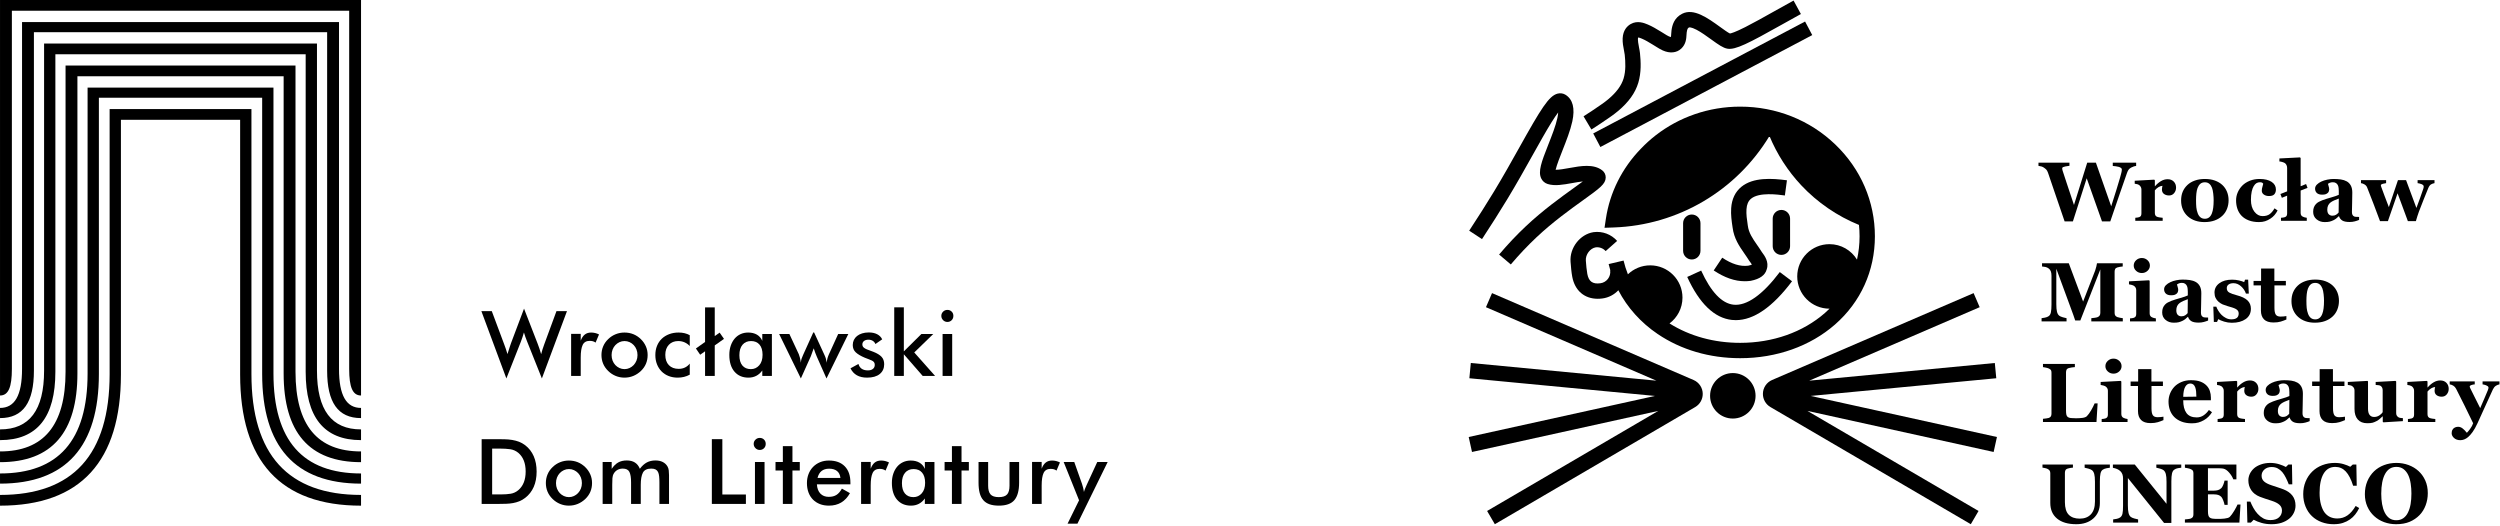
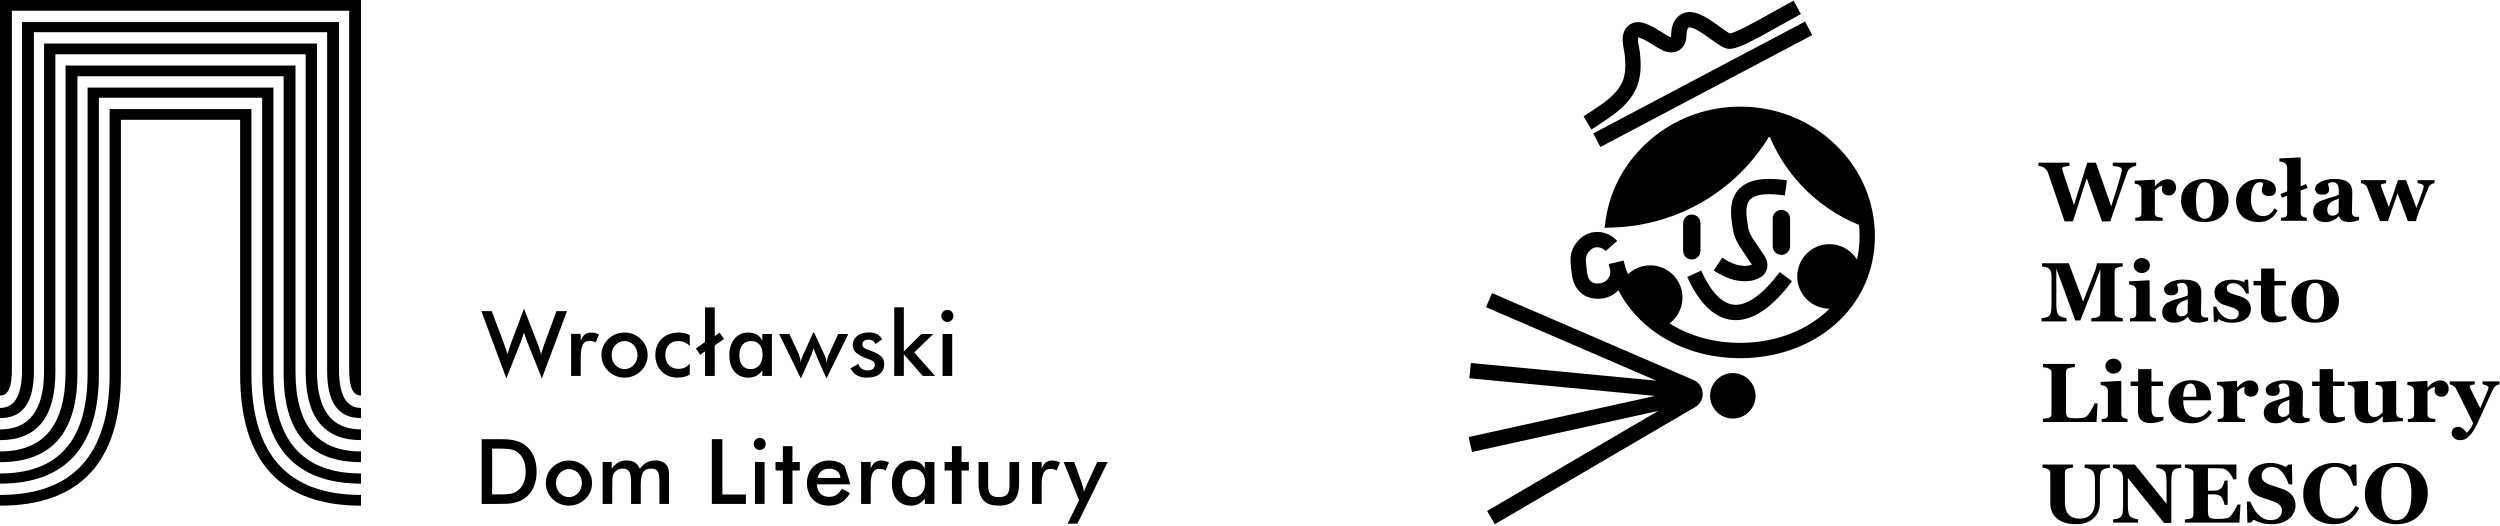
<svg xmlns="http://www.w3.org/2000/svg" xmlns:ns1="http://www.serif.com/" width="100%" height="100%" viewBox="0 0 1803 379" version="1.1" xml:space="preserve" style="fill-rule:evenodd;clip-rule:evenodd;stroke-linejoin:round;stroke-miterlimit:2;">
  <g transform="matrix(1,0,0,1,-130.177,-131.234)">
    <g id="Warstwa-6" ns1:id="Warstwa 6" transform="matrix(4.167,0,0,4.167,0,0)">
      <g transform="matrix(1,0,0,1,306.667,31.591)">
        <path d="M0,22.315L-1.356,20.034C-0.724,19.658 1.117,18.411 1.835,17.905C2.277,17.593 2.63,17.323 2.946,17.057C4.345,15.877 5.206,14.704 5.578,13.47C5.98,12.14 5.902,10.654 5.772,9.376C5.754,9.197 5.703,8.935 5.648,8.658C5.527,8.043 5.376,7.278 5.412,6.536C5.481,5.114 6.205,4.407 6.801,4.065C7.969,3.392 9.182,3.902 9.765,4.146C10.558,4.479 11.259,4.908 11.938,5.323C12.053,5.393 12.168,5.463 12.284,5.533C12.402,5.604 12.519,5.678 12.636,5.751C12.915,5.927 13.179,6.092 13.431,6.207C13.579,6.274 13.691,6.304 13.762,6.317C13.793,6.191 13.807,5.943 13.815,5.783C13.826,5.592 13.837,5.375 13.869,5.148C13.992,4.257 14.317,2.99 15.72,2.28C17.718,1.268 20.143,3.022 22.283,4.569C22.864,4.99 23.648,5.557 23.98,5.701C24.181,5.67 24.839,5.499 26.633,4.593C28.073,3.865 29.802,2.895 31.632,1.868C32.74,1.246 33.886,0.602 34.994,0L36.262,2.33C35.17,2.925 34.031,3.564 32.93,4.182C27.215,7.389 24.924,8.578 23.536,8.328C22.794,8.194 22.024,7.657 20.728,6.719C19.926,6.14 19.018,5.483 18.209,5.059C17.236,4.55 16.919,4.647 16.916,4.648C16.744,4.735 16.593,4.811 16.497,5.511C16.481,5.628 16.473,5.773 16.465,5.927C16.429,6.572 16.377,7.547 15.55,8.319C14.743,9.072 13.572,9.183 12.337,8.624C11.921,8.435 11.551,8.203 11.225,7.998C11.121,7.933 11.017,7.867 10.912,7.804C10.792,7.732 10.673,7.659 10.555,7.587C9.933,7.207 9.345,6.848 8.738,6.593C8.428,6.462 8.216,6.393 8.105,6.385C7.957,6.654 8.17,7.733 8.251,8.145C8.318,8.485 8.381,8.805 8.412,9.109C8.559,10.557 8.658,12.45 8.118,14.237C7.593,15.978 6.46,17.564 4.656,19.086C4.281,19.402 3.871,19.716 3.364,20.073C2.731,20.519 0.769,21.858 0,22.315" style="fill-rule:nonzero;" />
      </g>
      <g transform="matrix(1,0,0,1,292.721,47.573)">
-         <path d="M0,29.689L-2.025,27.975C-0.525,26.204 1.048,24.542 2.651,23.036C5.574,20.29 8.675,18.06 10.94,16.432C11.452,16.064 11.991,15.677 12.469,15.322C11.857,15.383 11.193,15.504 10.622,15.607C9.067,15.888 7.599,16.154 6.368,15.763C5.876,15.607 5.483,15.263 5.26,14.794C4.697,13.606 5.292,11.978 6.483,8.964C7.111,7.375 7.76,5.731 8.054,4.372C8.142,3.965 8.184,3.641 8.198,3.387C7.918,3.754 7.538,4.3 7.034,5.111C6.112,6.593 5.042,8.507 3.803,10.724C2.476,13.098 0.972,15.789 -0.613,18.4C-1.928,20.565 -3.398,22.887 -4.984,25.303L-7.202,23.847C-5.633,21.457 -4.179,19.161 -2.881,17.023C-1.321,14.453 0.171,11.784 1.487,9.429C5.242,2.711 6.584,0.507 8.107,0.122C8.589,0 9.079,0.075 9.486,0.334C10.743,1.132 11.134,2.679 10.647,4.931C10.308,6.503 9.587,8.329 8.95,9.94C8.534,10.993 7.948,12.477 7.759,13.307C8.419,13.309 9.325,13.145 10.15,12.996C12.107,12.641 14.325,12.24 15.832,13.411C16.219,13.711 16.435,14.162 16.426,14.648C16.405,15.771 15.418,16.48 12.489,18.586C10.284,20.172 7.264,22.343 4.467,24.97C2.938,26.407 1.435,27.995 0,29.689" style="fill-rule:nonzero;" />
-       </g>
+         </g>
      <g transform="matrix(1,0,0,1,325.549,70.126)">
        <path d="M0,4.775C0,5.606 -0.673,6.279 -1.503,6.279C-2.334,6.279 -3.007,5.606 -3.007,4.775L-3.007,-0.001C-3.007,-0.831 -2.334,-1.504 -1.503,-1.504C-0.673,-1.504 0,-0.831 0,-0.001L0,4.775Z" style="fill-rule:nonzero;" />
      </g>
      <g transform="matrix(1,0,0,1,341.056,69.331)">
        <path d="M0,4.775C0,5.606 -0.673,6.279 -1.504,6.279C-2.334,6.279 -3.007,5.606 -3.007,4.775L-3.007,-0.001C-3.007,-0.831 -2.334,-1.504 -1.504,-1.504C-0.673,-1.504 0,-0.831 0,-0.001L0,4.775Z" style="fill-rule:nonzero;" />
      </g>
      <g transform="matrix(1,0,0,1,331.664,78.323)">
        <path d="M0,8.579C-0.229,8.579 -0.456,8.566 -0.683,8.542C-3.706,8.213 -6.307,5.71 -8.411,1.102L-5.998,0C-4.309,3.697 -2.425,5.684 -0.397,5.904C1.876,6.151 4.645,4.198 7.61,0.255L9.731,1.85C6.369,6.319 3.099,8.579 0,8.579" style="fill-rule:nonzero;" />
      </g>
      <g transform="matrix(1,0,0,1,348.888,86.93)">
        <path d="M0,-30.424C-4.401,-34.652 -10.25,-36.98 -16.467,-36.98C-19.169,-36.98 -21.818,-36.539 -24.339,-35.668C-26.778,-34.826 -29.042,-33.604 -31.069,-32.034C-32.005,-31.309 -32.877,-30.517 -33.681,-29.668C-36.914,-26.333 -39.03,-22.121 -39.709,-17.59L-39.946,-16.012L-38.351,-16.068C-27.212,-16.454 -17.114,-22.447 -11.401,-31.893C-10.102,-28.763 -8.231,-25.856 -5.907,-23.377C-3.117,-20.401 0.331,-18.035 4.093,-16.508C4.16,-15.855 4.195,-15.197 4.195,-14.533C4.195,-13.148 4.043,-11.803 3.75,-10.505C2.768,-12.107 1.007,-13.179 -1.01,-13.179C-4.094,-13.179 -6.594,-10.679 -6.594,-7.595C-6.594,-4.511 -4.094,-2.011 -1.01,-2.011L-1.004,-2.011C-1.259,-1.761 -1.52,-1.514 -1.793,-1.276C-5.608,2.063 -10.82,3.902 -16.467,3.902C-20.987,3.902 -25.198,2.741 -28.695,0.541C-27.336,-0.478 -26.455,-2.098 -26.455,-3.927C-26.455,-7.011 -28.955,-9.511 -32.039,-9.511C-33.538,-9.511 -34.897,-8.919 -35.9,-7.959C-36.206,-8.731 -36.46,-9.528 -36.651,-10.34L-39.233,-9.731C-39.146,-9.361 -39.047,-8.994 -38.939,-8.63L-38.967,-8.627C-38.825,-7.547 -39.587,-6.552 -40.667,-6.41C-42.005,-6.233 -42.68,-6.718 -42.926,-8.031C-43.048,-8.686 -43.123,-9.563 -43.18,-10.334C-43.257,-11.375 -42.444,-12.463 -41.47,-12.629C-40.825,-12.709 -40.183,-12.466 -39.749,-11.978L-37.765,-13.738C-38.788,-14.891 -40.31,-15.46 -41.836,-15.258L-41.871,-15.253C-44.192,-14.883 -46.004,-12.541 -45.826,-10.139C-45.764,-9.295 -45.68,-8.327 -45.534,-7.544C-45.083,-5.134 -43.424,-3.725 -41.121,-3.725C-40.861,-3.725 -40.594,-3.743 -40.319,-3.779C-39.219,-3.925 -38.26,-4.447 -37.555,-5.2C-36.003,-2.205 -33.667,0.396 -30.746,2.373C-26.702,5.109 -21.765,6.556 -16.467,6.556C-10.177,6.556 -4.345,4.483 -0.045,0.721C4.4,-3.169 6.848,-8.587 6.848,-14.533C6.848,-20.539 4.416,-26.182 0,-30.424" style="fill-rule:nonzero;" />
      </g>
      <g transform="matrix(-0.467,-0.884,-0.884,0.467,343.812,56.669)">
        <rect x="16.39" y="-9.88" width="2.657" height="41.48" />
      </g>
      <g transform="matrix(1,0,0,1,333.221,62.153)">
        <path d="M0,18.016C-1.733,18.016 -3.503,17.4 -5.381,16.148L-3.909,13.941C-2.257,15.042 -0.789,15.496 0.577,15.327C0.919,15.256 1.116,15.186 1.224,15.137C1.139,14.973 0.953,14.726 0.843,14.579L0.757,14.465L0.725,14.413C0.478,14.011 0.202,13.614 -0.064,13.231C-0.951,11.952 -1.869,10.631 -2.112,8.728C-2.29,7.568 -2.431,6.516 -2.359,5.388C-2.258,3.799 -1.663,2.548 -0.591,1.671C1.451,0 4.695,0.191 7.292,0.544L6.934,3.173C5.722,3.008 2.5,2.57 1.09,3.724C0.604,4.122 0.342,4.721 0.289,5.557C0.233,6.424 0.357,7.331 0.513,8.343L0.518,8.38C0.677,9.645 1.343,10.605 2.115,11.718C2.391,12.115 2.676,12.525 2.952,12.969L2.963,12.984C3.411,13.58 4.235,14.674 3.791,15.957C3.533,16.96 2.612,17.625 1.054,17.937L0.969,17.952C0.647,17.994 0.324,18.016 0,18.016" style="fill-rule:nonzero;" />
      </g>
      <g transform="matrix(0,-1,-1,0,331.147,96.062)">
        <path d="M-3.936,-3.936C-6.11,-3.936 -7.871,-2.174 -7.871,0C-7.871,2.173 -6.11,3.936 -3.936,3.936C-1.762,3.936 0,2.173 0,0C0,-2.174 -1.762,-3.936 -3.936,-3.936" style="fill-rule:nonzero;" />
      </g>
      <g transform="matrix(1,0,0,1,335.475,99.998)">
        <path d="M0,0.002L0,0L0.022,0L0,0.002Z" style="fill-rule:nonzero;" />
      </g>
      <g transform="matrix(1,0,0,1,325.94,104.77)">
        <path d="M0,-5.095C0,-4.162 -0.495,-3.298 -1.301,-2.827L-35.982,17.451L-37.321,15.16L-7.7,-2.159L-39.935,4.949L-40.506,2.358L-8.271,-4.75L-40.391,-7.811L-40.14,-10.452L-8.019,-7.392L-37.518,-20.109L-36.468,-22.546L-1.587,-7.507C-0.624,-7.092 0,-6.144 0,-5.095" style="fill-rule:nonzero;" />
      </g>
      <g transform="matrix(1,0,0,1,376.287,94.726)">
-         <path d="M0,14.993L-32.236,7.884L-2.614,25.204L-3.953,27.495L-38.634,7.216C-39.439,6.745 -39.934,5.882 -39.934,4.949C-39.934,3.9 -39.311,2.951 -38.347,2.536L-3.467,-12.502L-2.416,-10.066L-31.915,2.652L0.205,-0.408L0.456,2.233L-31.663,5.293L0.571,12.402L0,14.993Z" style="fill-rule:nonzero;" />
-       </g>
+         </g>
      <g transform="matrix(1,0,0,1,400.952,69.25)">
        <path d="M0,-9.034C-0.147,-9.02 -0.293,-8.988 -0.44,-8.938C-0.586,-8.889 -0.73,-8.826 -0.872,-8.751C-1.089,-8.628 -1.244,-8.493 -1.336,-8.347C-1.428,-8.2 -1.512,-8.023 -1.587,-7.815C-1.847,-7.097 -2.247,-5.947 -2.788,-4.364C-3.329,-2.782 -3.893,-1.138 -4.478,0.567L-5.91,0.567L-8.557,-6.902L-10.949,0.567L-12.379,0.567C-13.168,-1.729 -13.772,-3.497 -14.193,-4.736C-14.613,-5.977 -14.967,-7.017 -15.255,-7.858C-15.345,-8.113 -15.447,-8.298 -15.56,-8.414C-15.674,-8.53 -15.82,-8.647 -15.999,-8.765C-16.127,-8.85 -16.263,-8.912 -16.407,-8.952C-16.551,-8.993 -16.717,-9.024 -16.906,-9.048L-16.906,-9.601L-11.543,-9.601L-11.543,-9.062C-11.858,-9.024 -12.094,-8.988 -12.25,-8.952C-12.405,-8.917 -12.528,-8.88 -12.618,-8.843C-12.702,-8.805 -12.754,-8.765 -12.773,-8.722C-12.792,-8.68 -12.801,-8.642 -12.801,-8.609C-12.801,-8.543 -12.793,-8.479 -12.777,-8.418C-12.76,-8.356 -12.742,-8.285 -12.724,-8.205C-12.61,-7.837 -12.381,-7.139 -12.036,-6.11C-11.691,-5.081 -11.266,-3.805 -10.76,-2.281L-8.469,-9.601L-6.966,-9.601L-4.318,-2.048C-3.926,-3.262 -3.614,-4.254 -3.38,-5.024C-3.146,-5.794 -2.949,-6.452 -2.788,-7C-2.694,-7.336 -2.618,-7.617 -2.562,-7.844C-2.505,-8.07 -2.477,-8.266 -2.477,-8.432C-2.477,-8.531 -2.523,-8.616 -2.615,-8.687C-2.707,-8.758 -2.831,-8.819 -2.986,-8.871C-3.118,-8.914 -3.289,-8.948 -3.498,-8.974C-3.708,-9 -3.891,-9.02 -4.046,-9.034L-4.046,-9.601L0,-9.601L0,-9.034Z" style="fill-rule:nonzero;" />
      </g>
      <g transform="matrix(1,0,0,1,407.86,68.243)">
        <path d="M0,-4.272C0,-3.913 -0.111,-3.598 -0.333,-3.326C-0.555,-3.054 -0.848,-2.919 -1.212,-2.919C-1.557,-2.919 -1.848,-3.006 -2.087,-3.18C-2.325,-3.354 -2.445,-3.61 -2.445,-3.949C-2.445,-4.113 -2.433,-4.242 -2.409,-4.333C-2.385,-4.425 -2.364,-4.511 -2.345,-4.591C-2.563,-4.581 -2.792,-4.507 -3.033,-4.366C-3.273,-4.226 -3.486,-4.038 -3.67,-3.804L-3.67,0.086C-3.67,0.251 -3.645,0.388 -3.593,0.497C-3.541,0.605 -3.453,0.69 -3.33,0.752C-3.226,0.804 -3.058,0.847 -2.824,0.883C-2.59,0.918 -2.421,0.938 -2.317,0.943L-2.317,1.46L-7.057,1.46L-7.057,0.943C-6.939,0.934 -6.82,0.921 -6.699,0.904C-6.579,0.887 -6.476,0.865 -6.391,0.837C-6.24,0.785 -6.136,0.704 -6.079,0.596C-6.023,0.487 -5.995,0.345 -5.995,0.171L-5.995,-3.953C-5.995,-4.123 -6.035,-4.276 -6.115,-4.41C-6.195,-4.545 -6.292,-4.652 -6.405,-4.733C-6.491,-4.789 -6.598,-4.836 -6.728,-4.874C-6.858,-4.912 -7.001,-4.938 -7.156,-4.952L-7.156,-5.469L-3.777,-5.654L-3.67,-5.547L-3.67,-4.52L-3.642,-4.52C-3.316,-4.898 -2.97,-5.194 -2.604,-5.409C-2.238,-5.624 -1.856,-5.732 -1.46,-5.732C-1.02,-5.732 -0.667,-5.596 -0.401,-5.324C-0.134,-5.053 0,-4.702 0,-4.272" style="fill-rule:nonzero;" />
      </g>
      <g transform="matrix(1,0,0,1,414.06,63.978)">
        <path d="M0,4.443C0.104,4.179 0.181,3.857 0.23,3.479C0.28,3.102 0.305,2.662 0.305,2.161C0.305,1.831 0.281,1.453 0.234,1.028C0.186,0.603 0.116,0.267 0.021,0.022C-0.092,-0.276 -0.249,-0.51 -0.45,-0.68C-0.651,-0.85 -0.905,-0.935 -1.211,-0.935C-1.547,-0.935 -1.815,-0.843 -2.016,-0.659C-2.217,-0.474 -2.371,-0.236 -2.48,0.057C-2.579,0.326 -2.648,0.642 -2.685,1.003C-2.723,1.364 -2.742,1.741 -2.742,2.133C-2.742,2.648 -2.726,3.074 -2.692,3.412C-2.66,3.75 -2.579,4.089 -2.451,4.429C-2.343,4.722 -2.187,4.953 -1.984,5.123C-1.781,5.294 -1.523,5.378 -1.211,5.378C-0.928,5.378 -0.685,5.299 -0.482,5.141C-0.279,4.983 -0.118,4.75 0,4.443M1.814,-0.467C2.163,-0.141 2.43,0.248 2.615,0.702C2.799,1.155 2.891,1.647 2.891,2.176C2.891,2.7 2.8,3.195 2.618,3.66C2.436,4.125 2.171,4.523 1.821,4.854C1.448,5.208 1.003,5.48 0.485,5.669C-0.032,5.858 -0.623,5.952 -1.29,5.952C-1.866,5.952 -2.396,5.869 -2.88,5.704C-3.364,5.539 -3.793,5.291 -4.166,4.96C-4.526,4.644 -4.809,4.253 -5.017,3.788C-5.224,3.322 -5.328,2.802 -5.328,2.225C-5.328,1.658 -5.237,1.154 -5.055,0.712C-4.874,0.271 -4.601,-0.122 -4.237,-0.467C-3.888,-0.798 -3.457,-1.054 -2.944,-1.236C-2.432,-1.418 -1.859,-1.509 -1.226,-1.509C-0.564,-1.509 0.018,-1.418 0.521,-1.236C1.024,-1.054 1.455,-0.798 1.814,-0.467" style="fill-rule:nonzero;" />
      </g>
      <g transform="matrix(1,0,0,1,422.201,62.469)">
        <path d="M0,7.461C-0.657,7.461 -1.236,7.365 -1.74,7.174C-2.242,6.983 -2.657,6.722 -2.983,6.391C-3.309,6.056 -3.552,5.659 -3.713,5.201C-3.873,4.743 -3.954,4.244 -3.954,3.706C-3.954,3.214 -3.856,2.747 -3.66,2.303C-3.464,1.859 -3.198,1.469 -2.863,1.133C-2.518,0.789 -2.089,0.513 -1.576,0.308C-1.064,0.103 -0.498,0 0.12,0C0.99,0 1.677,0.164 2.182,0.492C2.688,0.821 2.941,1.263 2.941,1.821C2.941,2.161 2.851,2.435 2.671,2.643C2.492,2.851 2.182,2.954 1.743,2.954C1.389,2.954 1.093,2.869 0.854,2.699C0.615,2.529 0.496,2.307 0.496,2.033C0.496,1.802 0.534,1.573 0.609,1.346C0.685,1.119 0.73,0.947 0.744,0.829C0.692,0.744 0.626,0.679 0.546,0.634C0.465,0.589 0.34,0.567 0.17,0.567C-0.042,0.567 -0.236,0.616 -0.411,0.715C-0.586,0.815 -0.749,0.989 -0.9,1.24C-1.046,1.476 -1.163,1.792 -1.251,2.189C-1.338,2.586 -1.381,3.063 -1.381,3.621C-1.381,4.461 -1.184,5.139 -0.79,5.654C-0.395,6.169 0.076,6.426 0.624,6.426C1.148,6.426 1.565,6.31 1.874,6.076C2.184,5.842 2.459,5.51 2.7,5.08L3.231,5.449C3.085,5.737 2.91,6 2.707,6.239C2.504,6.477 2.261,6.689 1.977,6.873C1.68,7.067 1.377,7.213 1.07,7.312C0.763,7.411 0.406,7.461 0,7.461" style="fill-rule:nonzero;" />
      </g>
      <g transform="matrix(1,0,0,1,430.613,64.427)">
        <path d="M0,-0.417L-1.192,0.044L-1.192,3.894C-1.192,4.069 -1.161,4.211 -1.099,4.319C-1.037,4.428 -0.937,4.513 -0.799,4.575C-0.705,4.617 -0.604,4.655 -0.5,4.688C-0.395,4.721 -0.272,4.744 -0.129,4.759L-0.129,5.276L-4.593,5.276L-4.593,4.759C-4.469,4.749 -4.349,4.737 -4.233,4.723C-4.116,4.709 -4.013,4.686 -3.922,4.652C-3.77,4.596 -3.667,4.514 -3.612,4.408C-3.557,4.302 -3.53,4.161 -3.53,3.986L-3.53,0.932L-4.444,1.301L-4.694,0.638L-3.53,0.188L-3.53,-3.865C-3.53,-4.044 -3.567,-4.211 -3.64,-4.364C-3.713,-4.518 -3.811,-4.634 -3.934,-4.715C-4.028,-4.776 -4.171,-4.835 -4.362,-4.892C-4.554,-4.949 -4.723,-4.982 -4.869,-4.991L-4.869,-5.508L-1.298,-5.693L-1.192,-5.579L-1.192,-0.701L-0.249,-1.08L0,-0.417Z" style="fill-rule:nonzero;" />
      </g>
      <g transform="matrix(1,0,0,1,436.024,66.536)">
        <path d="M0,-0.673C-0.265,-0.583 -0.528,-0.48 -0.789,-0.364C-1.05,-0.248 -1.263,-0.126 -1.429,0.002C-1.605,0.134 -1.742,0.304 -1.842,0.51C-1.941,0.716 -1.991,0.958 -1.991,1.238C-1.991,1.607 -1.907,1.874 -1.738,2.04C-1.57,2.206 -1.363,2.289 -1.116,2.289C-0.856,2.289 -0.641,2.236 -0.473,2.129C-0.304,2.022 -0.156,1.891 -0.028,1.735L0,-0.673ZM3.514,3.019C3.307,3.108 3.062,3.191 2.779,3.267C2.496,3.342 2.197,3.38 1.881,3.38C1.301,3.38 0.875,3.294 0.601,3.122C0.328,2.949 0.141,2.702 0.042,2.381L0,2.381C-0.161,2.542 -0.316,2.679 -0.465,2.792C-0.614,2.905 -0.773,3.002 -0.944,3.082C-1.166,3.186 -1.38,3.264 -1.586,3.316C-1.792,3.368 -2.079,3.394 -2.448,3.394C-2.997,3.394 -3.466,3.232 -3.853,2.908C-4.241,2.584 -4.435,2.155 -4.435,1.62C-4.435,1.313 -4.393,1.051 -4.308,0.836C-4.223,0.621 -4.102,0.43 -3.946,0.265C-3.804,0.113 -3.639,-0.012 -3.453,-0.111C-3.266,-0.211 -3.061,-0.303 -2.839,-0.388C-2.413,-0.544 -1.902,-0.706 -1.306,-0.874C-0.71,-1.042 -0.274,-1.192 0,-1.325L0,-2.005C0,-2.123 -0.009,-2.279 -0.028,-2.473C-0.047,-2.666 -0.087,-2.829 -0.148,-2.962C-0.215,-3.113 -0.319,-3.24 -0.461,-3.344C-0.602,-3.448 -0.789,-3.5 -1.021,-3.5C-1.229,-3.5 -1.402,-3.471 -1.542,-3.412C-1.681,-3.352 -1.793,-3.292 -1.878,-3.231C-1.864,-3.136 -1.824,-2.992 -1.757,-2.799C-1.691,-2.605 -1.658,-2.418 -1.658,-2.239C-1.658,-2.159 -1.68,-2.058 -1.722,-1.938C-1.765,-1.817 -1.826,-1.722 -1.906,-1.651C-2.016,-1.556 -2.138,-1.483 -2.273,-1.431C-2.408,-1.379 -2.615,-1.353 -2.894,-1.353C-3.292,-1.353 -3.593,-1.449 -3.797,-1.64C-4,-1.832 -4.103,-2.081 -4.103,-2.388C-4.103,-2.652 -3.998,-2.89 -3.787,-3.1C-3.577,-3.31 -3.321,-3.484 -3.018,-3.621C-2.721,-3.762 -2.378,-3.872 -1.991,-3.95C-1.604,-4.028 -1.245,-4.067 -0.914,-4.067C-0.456,-4.067 -0.035,-4.04 0.347,-3.986C0.73,-3.931 1.075,-3.819 1.382,-3.649C1.675,-3.484 1.907,-3.244 2.08,-2.93C2.252,-2.616 2.338,-2.206 2.338,-1.7C2.338,-1.167 2.328,-0.534 2.307,0.199C2.285,0.931 2.275,1.413 2.275,1.644C2.275,1.857 2.307,2.024 2.37,2.147C2.434,2.27 2.532,2.362 2.664,2.423C2.745,2.461 2.871,2.484 3.044,2.491C3.216,2.498 3.373,2.501 3.514,2.501L3.514,3.019Z" style="fill-rule:nonzero;" />
      </g>
      <g transform="matrix(1,0,0,1,452.59,69.251)">
        <path d="M0,-6.059C-0.217,-6.026 -0.418,-5.954 -0.602,-5.843C-0.787,-5.732 -0.943,-5.525 -1.07,-5.223C-1.401,-4.415 -1.665,-3.763 -1.863,-3.267C-2.062,-2.771 -2.34,-2.056 -2.7,-1.12C-2.775,-0.927 -2.866,-0.66 -2.972,-0.32C-3.079,0.021 -3.163,0.299 -3.224,0.517L-4.609,0.517L-6.393,-4.307L-8.065,0.517L-9.431,0.517C-9.908,-0.773 -10.284,-1.773 -10.558,-2.484C-10.832,-3.195 -11.198,-4.134 -11.656,-5.301C-11.741,-5.523 -11.886,-5.698 -12.092,-5.825C-12.297,-5.953 -12.508,-6.031 -12.726,-6.059L-12.726,-6.576L-8.375,-6.576L-8.375,-6.059C-8.536,-6.045 -8.728,-6.007 -8.95,-5.946C-9.172,-5.884 -9.283,-5.802 -9.283,-5.698C-9.283,-5.65 -9.277,-5.609 -9.265,-5.574C-9.253,-5.538 -9.233,-5.473 -9.205,-5.379C-9.077,-5.009 -8.902,-4.533 -8.68,-3.948C-8.458,-3.363 -8.198,-2.683 -7.9,-1.907L-6.326,-6.576L-4.921,-6.576L-3.133,-1.763C-2.859,-2.489 -2.648,-3.061 -2.499,-3.479C-2.35,-3.896 -2.163,-4.435 -1.937,-5.096C-1.904,-5.195 -1.883,-5.283 -1.876,-5.361C-1.869,-5.439 -1.868,-5.49 -1.873,-5.513C-1.873,-5.598 -1.915,-5.675 -2,-5.744C-2.085,-5.812 -2.186,-5.868 -2.304,-5.91C-2.422,-5.953 -2.536,-5.986 -2.647,-6.009C-2.758,-6.033 -2.851,-6.049 -2.926,-6.059L-2.926,-6.576L0,-6.576L0,-6.059Z" style="fill-rule:nonzero;" />
      </g>
      <g transform="matrix(1,0,0,1,398.642,77.063)">
        <path d="M0,10.054L-5.449,10.054L-5.449,9.501C-5.288,9.487 -5.091,9.464 -4.857,9.431C-4.624,9.397 -4.464,9.362 -4.379,9.324C-4.204,9.253 -4.079,9.156 -4.003,9.034C-3.928,8.911 -3.89,8.755 -3.89,8.566L-3.89,1.055L-7.348,9.891L-8.241,9.891C-8.283,9.735 -8.388,9.426 -8.556,8.963C-8.724,8.5 -8.859,8.129 -8.963,7.85L-11.507,0.942L-11.507,7.057C-11.507,7.642 -11.468,8.088 -11.39,8.393C-11.312,8.697 -11.186,8.92 -11.011,9.062C-10.893,9.161 -10.682,9.256 -10.377,9.345C-10.072,9.435 -9.859,9.487 -9.736,9.501L-9.736,10.054L-14.058,10.054L-14.058,9.501C-13.94,9.487 -13.747,9.455 -13.48,9.406C-13.214,9.356 -12.995,9.27 -12.825,9.147C-12.636,9.015 -12.508,8.792 -12.442,8.477C-12.377,8.163 -12.343,7.716 -12.343,7.135L-12.343,2.154C-12.343,1.851 -12.381,1.6 -12.456,1.399C-12.532,1.198 -12.646,1.039 -12.797,0.921C-12.986,0.774 -13.179,0.68 -13.378,0.637C-13.576,0.595 -13.777,0.566 -13.98,0.552L-13.98,0L-9.347,0L-6.869,6.624L-4.78,1.248C-4.709,1.049 -4.641,0.813 -4.575,0.539C-4.508,0.264 -4.473,0.085 -4.468,0L-0.014,0L-0.014,0.552C-0.165,0.562 -0.324,0.581 -0.489,0.609C-0.654,0.637 -0.812,0.675 -0.964,0.722C-1.148,0.784 -1.27,0.881 -1.329,1.013C-1.388,1.145 -1.417,1.291 -1.417,1.452L-1.417,8.573C-1.417,8.743 -1.388,8.886 -1.329,9.002C-1.27,9.117 -1.148,9.218 -0.964,9.303C-0.869,9.345 -0.714,9.386 -0.5,9.424C-0.285,9.461 -0.118,9.487 0,9.501L0,10.054Z" style="fill-rule:nonzero;" />
      </g>
      <g transform="matrix(1,0,0,1,403.332,85.813)">
        <path d="M0,-8.361C0,-8.002 -0.138,-7.696 -0.415,-7.443C-0.691,-7.19 -1.018,-7.064 -1.396,-7.064C-1.779,-7.064 -2.108,-7.19 -2.384,-7.443C-2.661,-7.696 -2.799,-8.002 -2.799,-8.361C-2.799,-8.72 -2.661,-9.027 -2.384,-9.282C-2.108,-9.537 -1.779,-9.665 -1.396,-9.665C-1.013,-9.665 -0.685,-9.537 -0.411,-9.282C-0.137,-9.027 0,-8.72 0,-8.361M1.035,1.304L-3.443,1.304L-3.443,0.787C-3.321,0.777 -3.2,0.766 -3.082,0.751C-2.964,0.737 -2.863,0.714 -2.778,0.681C-2.626,0.624 -2.52,0.542 -2.459,0.436C-2.397,0.33 -2.367,0.189 -2.367,0.014L-2.367,-4.11C-2.367,-4.275 -2.404,-4.42 -2.48,-4.545C-2.556,-4.67 -2.65,-4.771 -2.763,-4.847C-2.848,-4.903 -2.977,-4.957 -3.15,-5.009C-3.322,-5.061 -3.479,-5.095 -3.621,-5.109L-3.621,-5.626L-0.149,-5.81L-0.042,-5.704L-0.042,-0.078C-0.042,0.088 -0.007,0.228 0.064,0.344C0.135,0.459 0.236,0.546 0.368,0.602C0.463,0.645 0.567,0.683 0.68,0.716C0.794,0.749 0.912,0.773 1.035,0.787L1.035,1.304Z" style="fill-rule:nonzero;" />
      </g>
      <g transform="matrix(1,0,0,1,409.893,83.95)">
        <path d="M0,-0.673C-0.265,-0.583 -0.528,-0.48 -0.789,-0.364C-1.05,-0.248 -1.263,-0.126 -1.429,0.002C-1.605,0.135 -1.742,0.304 -1.842,0.51C-1.941,0.716 -1.991,0.959 -1.991,1.238C-1.991,1.607 -1.907,1.875 -1.738,2.04C-1.57,2.206 -1.363,2.289 -1.116,2.289C-0.856,2.289 -0.641,2.236 -0.473,2.129C-0.304,2.023 -0.156,1.891 -0.028,1.735L0,-0.673ZM3.514,3.019C3.307,3.109 3.062,3.191 2.779,3.267C2.496,3.342 2.197,3.38 1.881,3.38C1.301,3.38 0.875,3.294 0.601,3.121C0.328,2.949 0.141,2.702 0.042,2.381L0,2.381C-0.161,2.542 -0.316,2.679 -0.465,2.792C-0.614,2.905 -0.773,3.002 -0.944,3.082C-1.166,3.186 -1.38,3.264 -1.586,3.316C-1.792,3.368 -2.079,3.394 -2.448,3.394C-2.997,3.394 -3.465,3.232 -3.853,2.908C-4.241,2.584 -4.435,2.155 -4.435,1.62C-4.435,1.313 -4.393,1.051 -4.308,0.836C-4.223,0.621 -4.102,0.431 -3.946,0.265C-3.804,0.113 -3.639,-0.012 -3.453,-0.111C-3.266,-0.211 -3.061,-0.303 -2.839,-0.388C-2.413,-0.544 -1.902,-0.706 -1.306,-0.874C-0.71,-1.042 -0.275,-1.192 0,-1.325L0,-2.005C0,-2.123 -0.009,-2.279 -0.028,-2.473C-0.047,-2.666 -0.087,-2.829 -0.149,-2.962C-0.215,-3.113 -0.319,-3.24 -0.461,-3.344C-0.602,-3.448 -0.789,-3.5 -1.021,-3.5C-1.228,-3.5 -1.402,-3.47 -1.542,-3.411C-1.681,-3.353 -1.793,-3.292 -1.878,-3.231C-1.864,-3.136 -1.824,-2.992 -1.758,-2.799C-1.691,-2.605 -1.658,-2.418 -1.658,-2.239C-1.658,-2.158 -1.679,-2.058 -1.722,-1.938C-1.765,-1.817 -1.826,-1.722 -1.907,-1.651C-2.016,-1.556 -2.138,-1.483 -2.273,-1.431C-2.408,-1.379 -2.615,-1.353 -2.894,-1.353C-3.292,-1.353 -3.593,-1.449 -3.797,-1.64C-4,-1.831 -4.103,-2.081 -4.103,-2.387C-4.103,-2.652 -3.998,-2.889 -3.787,-3.1C-3.577,-3.31 -3.321,-3.483 -3.018,-3.62C-2.721,-3.762 -2.378,-3.872 -1.991,-3.95C-1.604,-4.028 -1.245,-4.067 -0.914,-4.067C-0.456,-4.067 -0.035,-4.04 0.347,-3.986C0.73,-3.931 1.075,-3.819 1.382,-3.649C1.675,-3.483 1.907,-3.244 2.08,-2.93C2.252,-2.616 2.338,-2.206 2.338,-1.7C2.338,-1.166 2.328,-0.533 2.307,0.199C2.285,0.931 2.275,1.413 2.275,1.644C2.275,1.857 2.307,2.025 2.37,2.147C2.434,2.27 2.532,2.362 2.664,2.424C2.745,2.462 2.871,2.484 3.044,2.491C3.216,2.498 3.373,2.501 3.514,2.501L3.514,3.019Z" style="fill-rule:nonzero;" />
      </g>
      <g transform="matrix(1,0,0,1,417.524,79.897)">
        <path d="M0,7.461C-0.458,7.461 -0.906,7.394 -1.343,7.259C-1.78,7.124 -2.119,6.982 -2.359,6.83L-2.572,7.312L-3.125,7.312L-3.217,4.669L-2.699,4.669C-2.629,4.882 -2.511,5.122 -2.345,5.388C-2.18,5.655 -1.991,5.895 -1.778,6.108C-1.556,6.32 -1.303,6.5 -1.017,6.646C-0.731,6.793 -0.425,6.866 -0.099,6.866C0.331,6.866 0.651,6.782 0.861,6.614C1.071,6.447 1.176,6.188 1.176,5.838C1.176,5.65 1.129,5.493 1.035,5.371C0.94,5.248 0.81,5.141 0.645,5.052C0.461,4.957 0.259,4.877 0.039,4.811C-0.181,4.745 -0.451,4.664 -0.772,4.57C-1.094,4.476 -1.368,4.38 -1.598,4.283C-1.827,4.186 -2.064,4.034 -2.31,3.826C-2.523,3.642 -2.692,3.42 -2.82,3.16C-2.947,2.9 -3.012,2.591 -3.012,2.232C-3.012,1.565 -2.731,1.027 -2.172,0.616C-1.612,0.205 -0.878,0 0.028,0C0.458,0 0.854,0.043 1.215,0.131C1.577,0.218 1.88,0.314 2.126,0.418L2.275,0L2.813,0L2.926,2.416L2.43,2.416C2.265,1.925 1.982,1.501 1.58,1.144C1.179,0.788 0.747,0.609 0.283,0.609C-0.08,0.609 -0.366,0.685 -0.574,0.836C-0.782,0.987 -0.886,1.197 -0.886,1.466C-0.886,1.826 -0.734,2.085 -0.429,2.246C-0.125,2.407 0.3,2.558 0.848,2.699C1.691,2.917 2.309,3.213 2.701,3.589C3.092,3.964 3.288,4.443 3.288,5.024C3.288,5.798 2.984,6.398 2.377,6.823C1.77,7.248 0.978,7.461 0,7.461" style="fill-rule:nonzero;" />
      </g>
      <g transform="matrix(1,0,0,1,426.955,78.486)">
        <path d="M0,8.305C-0.302,8.437 -0.626,8.557 -0.971,8.663C-1.315,8.769 -1.736,8.822 -2.232,8.822C-2.969,8.822 -3.516,8.643 -3.872,8.285C-4.229,7.926 -4.407,7.414 -4.407,6.749L-4.407,2.403L-5.683,2.403L-5.683,1.631L-4.379,1.631L-4.379,-0.517L-2.083,-0.517L-2.083,1.631L-0.092,1.631L-0.092,2.403L-2.069,2.403L-2.069,6.281C-2.069,6.833 -1.992,7.224 -1.838,7.455C-1.684,7.686 -1.408,7.802 -1.01,7.802C-0.882,7.802 -0.704,7.793 -0.476,7.774C-0.249,7.755 -0.09,7.734 0,7.71L0,8.305Z" style="fill-rule:nonzero;" />
      </g>
      <g transform="matrix(1,0,0,1,433.162,81.391)">
        <path d="M0,4.443C0.104,4.178 0.181,3.857 0.23,3.479C0.28,3.102 0.305,2.662 0.305,2.161C0.305,1.831 0.281,1.453 0.234,1.028C0.186,0.603 0.116,0.267 0.021,0.022C-0.092,-0.276 -0.249,-0.51 -0.45,-0.68C-0.651,-0.85 -0.905,-0.935 -1.212,-0.935C-1.547,-0.935 -1.815,-0.843 -2.016,-0.658C-2.217,-0.474 -2.371,-0.236 -2.48,0.057C-2.579,0.326 -2.648,0.642 -2.685,1.003C-2.723,1.364 -2.742,1.741 -2.742,2.133C-2.742,2.648 -2.726,3.075 -2.692,3.412C-2.66,3.75 -2.579,4.089 -2.452,4.429C-2.343,4.722 -2.187,4.953 -1.984,5.123C-1.781,5.293 -1.524,5.379 -1.212,5.379C-0.928,5.379 -0.685,5.299 -0.482,5.141C-0.279,4.983 -0.118,4.75 0,4.443M1.814,-0.467C2.163,-0.141 2.43,0.248 2.615,0.702C2.799,1.156 2.891,1.647 2.891,2.176C2.891,2.7 2.8,3.195 2.618,3.66C2.436,4.125 2.171,4.523 1.821,4.854C1.448,5.208 1.003,5.48 0.485,5.669C-0.032,5.858 -0.623,5.952 -1.29,5.952C-1.866,5.952 -2.396,5.87 -2.88,5.704C-3.365,5.539 -3.793,5.291 -4.166,4.96C-4.526,4.644 -4.809,4.253 -5.017,3.788C-5.225,3.322 -5.328,2.802 -5.328,2.225C-5.328,1.658 -5.237,1.154 -5.056,0.713C-4.874,0.271 -4.601,-0.122 -4.237,-0.467C-3.888,-0.798 -3.457,-1.054 -2.944,-1.236C-2.432,-1.418 -1.859,-1.509 -1.226,-1.509C-0.564,-1.509 0.018,-1.418 0.521,-1.236C1.024,-1.054 1.455,-0.798 1.814,-0.467" style="fill-rule:nonzero;" />
      </g>
      <g transform="matrix(1,0,0,1,394.284,97.7)">
        <path d="M0,3.607L-0.198,6.831L-9.459,6.831L-9.459,6.278C-9.294,6.264 -9.1,6.242 -8.878,6.211C-8.656,6.18 -8.51,6.151 -8.439,6.122C-8.269,6.056 -8.151,5.964 -8.085,5.846C-8.019,5.728 -7.985,5.577 -7.985,5.393L-7.985,-1.7C-7.985,-1.87 -8.011,-2.011 -8.063,-2.122C-8.115,-2.233 -8.24,-2.333 -8.439,-2.423C-8.585,-2.489 -8.761,-2.542 -8.967,-2.583C-9.172,-2.622 -9.336,-2.652 -9.459,-2.671L-9.459,-3.224L-3.939,-3.224L-3.939,-2.671C-4.091,-2.657 -4.269,-2.637 -4.474,-2.611C-4.68,-2.585 -4.858,-2.548 -5.009,-2.501C-5.194,-2.44 -5.317,-2.344 -5.378,-2.214C-5.439,-2.084 -5.47,-1.936 -5.47,-1.771L-5.47,4.84C-5.47,5.152 -5.449,5.397 -5.406,5.577C-5.363,5.756 -5.281,5.889 -5.158,5.974C-5.035,6.063 -4.864,6.121 -4.645,6.147C-4.425,6.173 -4.121,6.186 -3.734,6.186C-3.356,6.186 -2.989,6.164 -2.632,6.119C-2.276,6.074 -2.019,5.976 -1.863,5.825C-1.622,5.584 -1.375,5.245 -1.123,4.808C-0.87,4.371 -0.668,3.971 -0.517,3.607L0,3.607Z" style="fill-rule:nonzero;" />
      </g>
      <g transform="matrix(1,0,0,1,398.429,103.227)">
        <path d="M0,-8.361C0,-8.002 -0.138,-7.696 -0.415,-7.444C-0.691,-7.191 -1.018,-7.064 -1.396,-7.064C-1.779,-7.064 -2.108,-7.191 -2.384,-7.444C-2.661,-7.696 -2.799,-8.002 -2.799,-8.361C-2.799,-8.72 -2.661,-9.027 -2.384,-9.282C-2.108,-9.537 -1.779,-9.665 -1.396,-9.665C-1.013,-9.665 -0.685,-9.537 -0.411,-9.282C-0.137,-9.027 0,-8.72 0,-8.361M1.035,1.304L-3.444,1.304L-3.444,0.787C-3.321,0.777 -3.2,0.765 -3.082,0.751C-2.964,0.737 -2.863,0.713 -2.778,0.68C-2.626,0.623 -2.52,0.542 -2.459,0.436C-2.397,0.329 -2.367,0.189 -2.367,0.014L-2.367,-4.11C-2.367,-4.275 -2.404,-4.42 -2.48,-4.545C-2.556,-4.671 -2.65,-4.771 -2.763,-4.847C-2.848,-4.903 -2.977,-4.957 -3.149,-5.01C-3.322,-5.061 -3.479,-5.095 -3.621,-5.109L-3.621,-5.626L-0.149,-5.81L-0.042,-5.704L-0.042,-0.078C-0.042,0.087 -0.007,0.228 0.064,0.344C0.134,0.459 0.236,0.546 0.368,0.602C0.463,0.645 0.567,0.683 0.68,0.716C0.794,0.749 0.912,0.772 1.035,0.787L1.035,1.304Z" style="fill-rule:nonzero;" />
      </g>
      <g transform="matrix(1,0,0,1,405.677,95.9)">
        <path d="M0,8.305C-0.303,8.437 -0.626,8.556 -0.971,8.663C-1.316,8.769 -1.736,8.822 -2.232,8.822C-2.969,8.822 -3.516,8.643 -3.872,8.284C-4.229,7.926 -4.407,7.414 -4.407,6.748L-4.407,2.402L-5.683,2.402L-5.683,1.63L-4.379,1.63L-4.379,-0.517L-2.083,-0.517L-2.083,1.63L-0.092,1.63L-0.092,2.402L-2.069,2.402L-2.069,6.28C-2.069,6.832 -1.992,7.224 -1.838,7.455C-1.684,7.686 -1.408,7.802 -1.01,7.802C-0.882,7.802 -0.704,7.792 -0.476,7.774C-0.249,7.755 -0.09,7.734 0,7.71L0,8.305Z" style="fill-rule:nonzero;" />
      </g>
      <g transform="matrix(1,0,0,1,411.374,101.909)">
        <path d="M0,-1.764C0,-2.047 -0.014,-2.338 -0.043,-2.635C-0.071,-2.933 -0.121,-3.176 -0.192,-3.365C-0.272,-3.587 -0.382,-3.755 -0.521,-3.868C-0.66,-3.982 -0.836,-4.039 -1.049,-4.039C-1.413,-4.039 -1.703,-3.854 -1.92,-3.486C-2.138,-3.117 -2.256,-2.534 -2.275,-1.736L0,-1.764ZM2.706,0.928C2.541,1.198 2.342,1.452 2.108,1.69C1.874,1.929 1.608,2.133 1.311,2.303C0.994,2.483 0.674,2.619 0.35,2.711C0.027,2.803 -0.345,2.849 -0.765,2.849C-1.465,2.849 -2.068,2.749 -2.576,2.551C-3.084,2.353 -3.503,2.086 -3.834,1.75C-4.164,1.415 -4.411,1.019 -4.574,0.564C-4.737,0.108 -4.819,-0.387 -4.819,-0.921C-4.819,-1.403 -4.73,-1.864 -4.553,-2.306C-4.376,-2.748 -4.124,-3.141 -3.798,-3.486C-3.477,-3.821 -3.072,-4.093 -2.583,-4.301C-2.094,-4.508 -1.547,-4.613 -0.943,-4.613C-0.281,-4.613 0.262,-4.532 0.687,-4.372C1.112,-4.211 1.464,-3.989 1.743,-3.705C2.012,-3.436 2.208,-3.118 2.331,-2.752C2.454,-2.386 2.515,-2.002 2.515,-1.601L2.515,-1.141L-2.275,-1.141C-2.275,-0.172 -2.088,0.565 -1.715,1.07C-1.342,1.576 -0.749,1.829 0.064,1.829C0.507,1.829 0.907,1.707 1.261,1.463C1.615,1.22 1.917,0.912 2.168,0.539L2.706,0.928Z" style="fill-rule:nonzero;" />
      </g>
      <g transform="matrix(1,0,0,1,422.108,103.07)">
        <path d="M0,-4.272C0,-3.913 -0.111,-3.598 -0.333,-3.326C-0.555,-3.054 -0.848,-2.919 -1.212,-2.919C-1.556,-2.919 -1.848,-3.006 -2.087,-3.179C-2.325,-3.354 -2.444,-3.61 -2.444,-3.949C-2.444,-4.113 -2.433,-4.241 -2.409,-4.333C-2.385,-4.425 -2.364,-4.511 -2.345,-4.591C-2.563,-4.581 -2.792,-4.506 -3.033,-4.366C-3.273,-4.226 -3.486,-4.038 -3.67,-3.804L-3.67,0.086C-3.67,0.251 -3.645,0.388 -3.592,0.497C-3.541,0.605 -3.453,0.691 -3.33,0.752C-3.226,0.804 -3.058,0.848 -2.824,0.883C-2.59,0.918 -2.421,0.939 -2.317,0.943L-2.317,1.46L-7.057,1.46L-7.057,0.943C-6.939,0.934 -6.82,0.921 -6.7,0.904C-6.579,0.888 -6.476,0.865 -6.391,0.837C-6.24,0.785 -6.136,0.705 -6.079,0.596C-6.023,0.487 -5.994,0.346 -5.994,0.171L-5.994,-3.953C-5.994,-4.123 -6.034,-4.275 -6.115,-4.41C-6.195,-4.545 -6.292,-4.652 -6.405,-4.733C-6.49,-4.789 -6.598,-4.836 -6.728,-4.874C-6.858,-4.912 -7.001,-4.938 -7.156,-4.952L-7.156,-5.47L-3.776,-5.653L-3.67,-5.547L-3.67,-4.52L-3.642,-4.52C-3.316,-4.898 -2.97,-5.194 -2.604,-5.409C-2.238,-5.624 -1.856,-5.732 -1.46,-5.732C-1.02,-5.732 -0.667,-5.596 -0.4,-5.324C-0.133,-5.052 0,-4.702 0,-4.272" style="fill-rule:nonzero;" />
      </g>
      <g transform="matrix(1,0,0,1,427.472,101.363)">
        <path d="M0,-0.673C-0.266,-0.583 -0.529,-0.48 -0.79,-0.364C-1.051,-0.248 -1.263,-0.126 -1.43,0.002C-1.605,0.134 -1.742,0.303 -1.842,0.509C-1.941,0.715 -1.991,0.958 -1.991,1.238C-1.991,1.607 -1.907,1.874 -1.739,2.04C-1.57,2.206 -1.363,2.289 -1.117,2.289C-0.856,2.289 -0.641,2.235 -0.473,2.129C-0.305,2.022 -0.157,1.891 -0.029,1.735L0,-0.673ZM3.514,3.018C3.307,3.108 3.062,3.191 2.779,3.266C2.496,3.342 2.196,3.38 1.881,3.38C1.301,3.38 0.874,3.294 0.601,3.121C0.328,2.949 0.141,2.702 0.042,2.381L0,2.381C-0.161,2.542 -0.316,2.678 -0.465,2.792C-0.614,2.905 -0.774,3.002 -0.944,3.082C-1.167,3.186 -1.381,3.264 -1.586,3.316C-1.792,3.368 -2.08,3.394 -2.448,3.394C-2.998,3.394 -3.466,3.232 -3.854,2.908C-4.242,2.584 -4.436,2.155 -4.436,1.62C-4.436,1.313 -4.393,1.051 -4.308,0.836C-4.223,0.621 -4.102,0.43 -3.946,0.265C-3.804,0.113 -3.64,-0.012 -3.453,-0.111C-3.266,-0.211 -3.062,-0.303 -2.839,-0.388C-2.413,-0.544 -1.902,-0.706 -1.306,-0.874C-0.71,-1.042 -0.275,-1.193 0,-1.325L0,-2.005C0,-2.123 -0.01,-2.279 -0.028,-2.473C-0.048,-2.666 -0.088,-2.829 -0.149,-2.962C-0.215,-3.113 -0.319,-3.24 -0.461,-3.344C-0.603,-3.448 -0.789,-3.5 -1.021,-3.5C-1.229,-3.5 -1.402,-3.471 -1.542,-3.412C-1.681,-3.353 -1.794,-3.292 -1.878,-3.231C-1.864,-3.137 -1.824,-2.992 -1.758,-2.799C-1.691,-2.605 -1.658,-2.418 -1.658,-2.239C-1.658,-2.159 -1.68,-2.058 -1.722,-1.938C-1.765,-1.817 -1.827,-1.722 -1.907,-1.651C-2.016,-1.556 -2.138,-1.483 -2.273,-1.431C-2.408,-1.379 -2.615,-1.353 -2.895,-1.353C-3.293,-1.353 -3.594,-1.449 -3.797,-1.64C-4.001,-1.831 -4.103,-2.081 -4.103,-2.388C-4.103,-2.652 -3.998,-2.89 -3.788,-3.1C-3.578,-3.31 -3.321,-3.484 -3.019,-3.621C-2.721,-3.763 -2.379,-3.872 -1.991,-3.95C-1.604,-4.028 -1.245,-4.067 -0.914,-4.067C-0.456,-4.067 -0.036,-4.04 0.347,-3.986C0.73,-3.931 1.074,-3.819 1.381,-3.649C1.674,-3.484 1.907,-3.244 2.079,-2.93C2.252,-2.616 2.338,-2.206 2.338,-1.701C2.338,-1.167 2.328,-0.534 2.306,0.198C2.285,0.931 2.274,1.413 2.274,1.644C2.274,1.857 2.306,2.024 2.37,2.147C2.434,2.27 2.532,2.362 2.664,2.423C2.744,2.461 2.871,2.484 3.043,2.491C3.215,2.498 3.373,2.501 3.514,2.501L3.514,3.018Z" style="fill-rule:nonzero;" />
      </g>
      <g transform="matrix(1,0,0,1,437.094,95.9)">
        <path d="M0,8.305C-0.302,8.437 -0.626,8.556 -0.971,8.663C-1.316,8.769 -1.736,8.822 -2.232,8.822C-2.969,8.822 -3.516,8.643 -3.872,8.284C-4.229,7.926 -4.407,7.414 -4.407,6.748L-4.407,2.402L-5.683,2.402L-5.683,1.63L-4.379,1.63L-4.379,-0.517L-2.083,-0.517L-2.083,1.63L-0.092,1.63L-0.092,2.402L-2.069,2.402L-2.069,6.28C-2.069,6.832 -1.992,7.224 -1.838,7.455C-1.684,7.686 -1.408,7.802 -1.01,7.802C-0.882,7.802 -0.704,7.792 -0.476,7.774C-0.249,7.755 -0.09,7.734 0,7.71L0,8.305Z" style="fill-rule:nonzero;" />
      </g>
      <g transform="matrix(1,0,0,1,447.119,97.778)">
        <path d="M0,6.604L-3.38,6.81L-3.486,6.71L-3.486,5.782L-3.528,5.782C-3.689,5.929 -3.846,6.072 -3.999,6.211C-4.152,6.35 -4.335,6.477 -4.547,6.59C-4.788,6.717 -5.016,6.812 -5.23,6.873C-5.445,6.935 -5.757,6.965 -6.168,6.965C-6.88,6.965 -7.426,6.751 -7.806,6.321C-8.185,5.891 -8.375,5.284 -8.375,4.5L-8.375,1.311C-8.375,1.127 -8.41,0.977 -8.481,0.861C-8.551,0.746 -8.645,0.643 -8.762,0.553C-8.857,0.482 -8.979,0.431 -9.129,0.401C-9.279,0.37 -9.415,0.35 -9.537,0.34L-9.537,-0.177L-6.114,-0.361L-6.037,-0.255L-6.037,4.457C-6.037,4.944 -5.943,5.303 -5.757,5.534C-5.57,5.766 -5.314,5.881 -4.988,5.881C-4.653,5.881 -4.352,5.794 -4.085,5.619C-3.818,5.444 -3.623,5.258 -3.5,5.059L-3.5,1.24C-3.5,1.08 -3.531,0.936 -3.592,0.808C-3.654,0.68 -3.744,0.577 -3.862,0.496C-3.947,0.439 -4.068,0.402 -4.226,0.383C-4.385,0.364 -4.547,0.35 -4.712,0.34L-4.712,-0.177L-1.268,-0.361L-1.162,-0.255L-1.162,5.215C-1.162,5.381 -1.129,5.521 -1.063,5.637C-0.997,5.753 -0.902,5.851 -0.775,5.931C-0.685,5.988 -0.569,6.027 -0.426,6.048C-0.283,6.069 -0.141,6.082 0,6.087L0,6.604Z" style="fill-rule:nonzero;" />
      </g>
      <g transform="matrix(1,0,0,1,455.048,103.07)">
        <path d="M0,-4.272C0,-3.913 -0.111,-3.598 -0.333,-3.326C-0.555,-3.054 -0.848,-2.919 -1.212,-2.919C-1.556,-2.919 -1.848,-3.006 -2.087,-3.179C-2.325,-3.354 -2.444,-3.61 -2.444,-3.949C-2.444,-4.113 -2.433,-4.241 -2.409,-4.333C-2.385,-4.425 -2.364,-4.511 -2.345,-4.591C-2.563,-4.581 -2.792,-4.506 -3.033,-4.366C-3.273,-4.226 -3.486,-4.038 -3.67,-3.804L-3.67,0.086C-3.67,0.251 -3.645,0.388 -3.593,0.497C-3.541,0.605 -3.453,0.691 -3.33,0.752C-3.226,0.804 -3.058,0.848 -2.824,0.883C-2.59,0.918 -2.421,0.939 -2.317,0.943L-2.317,1.46L-7.057,1.46L-7.057,0.943C-6.939,0.934 -6.82,0.921 -6.699,0.904C-6.579,0.888 -6.476,0.865 -6.391,0.837C-6.24,0.785 -6.136,0.705 -6.079,0.596C-6.023,0.487 -5.994,0.346 -5.994,0.171L-5.994,-3.953C-5.994,-4.123 -6.035,-4.275 -6.115,-4.41C-6.195,-4.545 -6.292,-4.652 -6.405,-4.733C-6.491,-4.789 -6.598,-4.836 -6.728,-4.874C-6.858,-4.912 -7.001,-4.938 -7.156,-4.952L-7.156,-5.47L-3.777,-5.653L-3.67,-5.547L-3.67,-4.52L-3.642,-4.52C-3.316,-4.898 -2.97,-5.194 -2.604,-5.409C-2.238,-5.624 -1.856,-5.732 -1.46,-5.732C-1.02,-5.732 -0.667,-5.596 -0.4,-5.324C-0.134,-5.052 0,-4.702 0,-4.272" style="fill-rule:nonzero;" />
      </g>
      <g transform="matrix(1,0,0,1,463.834,107.16)">
        <path d="M0,-9.141C-0.213,-9.108 -0.419,-9.028 -0.62,-8.9C-0.821,-8.773 -0.987,-8.574 -1.12,-8.305C-1.526,-7.445 -1.944,-6.53 -2.374,-5.559C-2.804,-4.589 -3.28,-3.538 -3.805,-2.409C-4.098,-1.777 -4.381,-1.271 -4.655,-0.893C-4.929,-0.515 -5.187,-0.225 -5.428,-0.022C-5.655,0.167 -5.879,0.304 -6.101,0.389C-6.323,0.474 -6.547,0.517 -6.774,0.517C-7.223,0.517 -7.585,0.392 -7.862,0.141C-8.138,-0.109 -8.276,-0.39 -8.276,-0.702C-8.276,-0.834 -8.261,-0.957 -8.23,-1.07C-8.2,-1.184 -8.134,-1.302 -8.035,-1.425C-7.96,-1.529 -7.843,-1.617 -7.685,-1.691C-7.527,-1.764 -7.348,-1.8 -7.15,-1.8C-6.886,-1.8 -6.633,-1.708 -6.392,-1.524C-6.152,-1.34 -5.901,-1.085 -5.642,-0.759C-5.486,-0.915 -5.294,-1.148 -5.065,-1.458C-4.836,-1.769 -4.667,-2.087 -4.558,-2.414C-5.12,-3.594 -5.618,-4.617 -6.052,-5.484C-6.487,-6.349 -6.973,-7.316 -7.511,-8.383C-7.629,-8.61 -7.787,-8.785 -7.985,-8.911C-8.184,-9.036 -8.394,-9.113 -8.616,-9.141L-8.616,-9.658L-4.28,-9.658L-4.28,-9.141C-4.44,-9.136 -4.625,-9.101 -4.835,-9.035C-5.044,-8.969 -5.149,-8.883 -5.149,-8.78C-5.149,-8.742 -5.142,-8.7 -5.128,-8.656C-5.114,-8.611 -5.088,-8.546 -5.05,-8.461C-4.89,-8.131 -4.662,-7.673 -4.367,-7.086C-4.072,-6.5 -3.729,-5.814 -3.337,-5.027C-3.045,-5.696 -2.796,-6.271 -2.591,-6.754C-2.386,-7.237 -2.186,-7.712 -1.993,-8.178C-1.946,-8.296 -1.919,-8.389 -1.912,-8.457C-1.905,-8.526 -1.901,-8.572 -1.901,-8.595C-1.901,-8.68 -1.943,-8.755 -2.025,-8.819C-2.107,-8.882 -2.205,-8.938 -2.318,-8.985C-2.436,-9.032 -2.549,-9.068 -2.658,-9.091C-2.766,-9.115 -2.856,-9.131 -2.926,-9.141L-2.926,-9.658L0,-9.658L0,-9.141Z" style="fill-rule:nonzero;" />
      </g>
      <g transform="matrix(1,0,0,1,396.402,121.667)">
        <path d="M0,-9.225C-0.137,-9.211 -0.334,-9.179 -0.592,-9.129C-0.849,-9.08 -1.065,-8.993 -1.24,-8.871C-1.419,-8.753 -1.546,-8.54 -1.619,-8.233C-1.692,-7.926 -1.729,-7.465 -1.729,-6.851L-1.729,-3.11C-1.729,-2.009 -2.102,-1.123 -2.848,-0.453C-3.595,0.218 -4.582,0.553 -5.81,0.553C-7.242,0.553 -8.349,0.23 -9.133,-0.417C-9.917,-1.064 -10.309,-1.967 -10.309,-3.124L-10.309,-8.268C-10.309,-8.434 -10.341,-8.575 -10.405,-8.693C-10.469,-8.812 -10.591,-8.918 -10.77,-9.012C-10.893,-9.074 -11.044,-9.123 -11.224,-9.161C-11.403,-9.199 -11.549,-9.225 -11.663,-9.239L-11.663,-9.778L-6.391,-9.778L-6.391,-9.239C-6.543,-9.229 -6.696,-9.212 -6.852,-9.186C-7.008,-9.16 -7.166,-9.121 -7.327,-9.069C-7.506,-9.012 -7.627,-8.918 -7.688,-8.785C-7.749,-8.653 -7.78,-8.505 -7.78,-8.339L-7.78,-3.266C-7.78,-2.269 -7.561,-1.544 -7.122,-1.091C-6.683,-0.637 -6.046,-0.41 -5.211,-0.41C-4.391,-0.41 -3.747,-0.661 -3.28,-1.161C-2.813,-1.662 -2.579,-2.399 -2.579,-3.372L-2.579,-6.78C-2.579,-7.385 -2.621,-7.837 -2.703,-8.137C-2.786,-8.437 -2.912,-8.653 -3.082,-8.785C-3.205,-8.889 -3.419,-8.984 -3.723,-9.069C-4.028,-9.154 -4.242,-9.206 -4.365,-9.225L-4.365,-9.778L0,-9.778L0,-9.225Z" style="fill-rule:nonzero;" />
      </g>
      <g transform="matrix(1,0,0,1,408.76,121.448)">
        <path d="M0,-9.006C-0.132,-8.992 -0.321,-8.966 -0.567,-8.928C-0.812,-8.89 -1.034,-8.798 -1.233,-8.652C-1.408,-8.524 -1.532,-8.306 -1.605,-7.996C-1.678,-7.687 -1.714,-7.232 -1.714,-6.632L-1.714,0.553L-2.976,0.553L-9.24,-7.22L-9.24,-2.501C-9.24,-1.916 -9.201,-1.47 -9.123,-1.166C-9.045,-0.861 -8.918,-0.638 -8.743,-0.496C-8.616,-0.392 -8.413,-0.3 -8.134,-0.22C-7.855,-0.139 -7.634,-0.085 -7.468,-0.057L-7.468,0.496L-11.79,0.496L-11.79,-0.057C-11.606,-0.071 -11.395,-0.105 -11.156,-0.159C-10.918,-0.214 -10.718,-0.298 -10.557,-0.411C-10.373,-0.548 -10.247,-0.754 -10.178,-1.031C-10.11,-1.307 -10.076,-1.771 -10.076,-2.423L-10.076,-7.185C-10.076,-7.421 -10.112,-7.644 -10.185,-7.855C-10.259,-8.065 -10.373,-8.245 -10.529,-8.397C-10.694,-8.557 -10.885,-8.684 -11.099,-8.776C-11.315,-8.868 -11.559,-8.94 -11.833,-8.992L-11.833,-9.559L-8.048,-9.559L-2.551,-2.759L-2.551,-6.562C-2.551,-7.167 -2.591,-7.616 -2.671,-7.912C-2.752,-8.207 -2.879,-8.425 -3.054,-8.567C-3.191,-8.675 -3.394,-8.769 -3.663,-8.846C-3.932,-8.925 -4.15,-8.978 -4.315,-9.006L-4.315,-9.559L0,-9.559L0,-9.006Z" style="fill-rule:nonzero;" />
      </g>
      <g transform="matrix(1,0,0,1,418.304,119.38)">
        <path d="M0,-4.925L-0.538,-4.925C-0.676,-5.306 -0.912,-5.692 -1.247,-6.083C-1.583,-6.473 -1.916,-6.704 -2.246,-6.775C-2.388,-6.808 -2.585,-6.828 -2.838,-6.835C-3.091,-6.842 -3.3,-6.845 -3.465,-6.845L-4.925,-6.845L-4.925,-2.97L-3.89,-2.97C-3.63,-2.97 -3.394,-3 -3.181,-3.062C-2.969,-3.123 -2.775,-3.241 -2.6,-3.416C-2.492,-3.524 -2.382,-3.716 -2.271,-3.99C-2.16,-4.264 -2.088,-4.502 -2.055,-4.705L-1.516,-4.705L-1.516,-0.511L-2.055,-0.511C-2.083,-0.709 -2.155,-0.958 -2.271,-1.258C-2.387,-1.558 -2.497,-1.765 -2.6,-1.879C-2.756,-2.048 -2.94,-2.165 -3.153,-2.229C-3.366,-2.293 -3.611,-2.325 -3.89,-2.325L-4.925,-2.325L-4.925,0.573C-4.925,0.876 -4.902,1.115 -4.857,1.293C-4.812,1.47 -4.729,1.605 -4.606,1.7C-4.488,1.79 -4.326,1.849 -4.12,1.877C-3.915,1.905 -3.635,1.92 -3.281,1.92C-3.115,1.92 -2.917,1.917 -2.685,1.913C-2.454,1.908 -2.251,1.894 -2.076,1.87C-1.878,1.846 -1.692,1.811 -1.52,1.764C-1.348,1.717 -1.219,1.648 -1.134,1.558C-0.907,1.327 -0.652,0.974 -0.368,0.499C-0.085,0.024 0.102,-0.331 0.191,-0.567L0.709,-0.567L0.517,2.565L-8.914,2.565L-8.914,2.012C-8.781,2.002 -8.602,1.983 -8.375,1.955C-8.148,1.927 -7.988,1.894 -7.893,1.856C-7.714,1.78 -7.593,1.685 -7.532,1.569C-7.471,1.453 -7.44,1.305 -7.44,1.126L-7.44,-5.967C-7.44,-6.137 -7.466,-6.277 -7.518,-6.388C-7.57,-6.499 -7.695,-6.6 -7.893,-6.69C-8.016,-6.746 -8.189,-6.798 -8.411,-6.845C-8.633,-6.893 -8.801,-6.923 -8.914,-6.938L-8.914,-7.49L0,-7.49L0,-4.925Z" style="fill-rule:nonzero;" />
      </g>
      <g transform="matrix(1,0,0,1,424.362,111.613)">
        <path d="M0,10.608C-0.614,10.608 -1.187,10.531 -1.718,10.378C-2.25,10.224 -2.7,10.044 -3.068,9.835L-3.557,10.332L-4.159,10.332L-4.251,6.697L-3.642,6.697C-3.505,7.042 -3.33,7.407 -3.118,7.79C-2.905,8.174 -2.66,8.517 -2.381,8.82C-2.093,9.137 -1.77,9.395 -1.414,9.594C-1.057,9.793 -0.64,9.892 -0.163,9.892C0.479,9.892 0.972,9.735 1.314,9.421C1.657,9.106 1.828,8.71 1.828,8.233C1.828,7.84 1.683,7.511 1.392,7.243C1.102,6.976 0.652,6.746 0.042,6.551C-0.354,6.423 -0.719,6.304 -1.052,6.195C-1.385,6.086 -1.698,5.974 -1.991,5.861C-2.667,5.591 -3.168,5.206 -3.497,4.704C-3.825,4.203 -3.989,3.642 -3.989,3.023C-3.989,2.63 -3.904,2.253 -3.734,1.891C-3.564,1.53 -3.316,1.204 -2.99,0.916C-2.678,0.646 -2.279,0.426 -1.793,0.256C-1.306,0.086 -0.777,0 -0.206,0C0.352,0 0.874,0.079 1.36,0.234C1.847,0.39 2.229,0.546 2.508,0.702L2.94,0.277L3.557,0.277L3.614,3.707L3.004,3.707C2.863,3.337 2.696,2.96 2.505,2.573C2.314,2.188 2.111,1.867 1.899,1.611C1.667,1.337 1.401,1.118 1.098,0.954C0.796,0.791 0.441,0.709 0.035,0.709C-0.475,0.709 -0.892,0.853 -1.215,1.142C-1.539,1.431 -1.7,1.788 -1.7,2.214C-1.7,2.616 -1.56,2.945 -1.279,3.2C-0.998,3.456 -0.56,3.681 0.035,3.875C0.385,3.993 0.742,4.111 1.105,4.229C1.469,4.348 1.793,4.461 2.076,4.57C2.761,4.835 3.282,5.2 3.639,5.666C3.995,6.132 4.173,6.71 4.173,7.401C4.173,7.836 4.072,8.257 3.869,8.664C3.666,9.071 3.391,9.409 3.047,9.678C2.669,9.976 2.232,10.206 1.736,10.367C1.24,10.527 0.661,10.608 0,10.608" style="fill-rule:nonzero;" />
      </g>
      <g transform="matrix(1,0,0,1,435.125,111.613)">
        <path d="M0,10.608C-0.737,10.608 -1.427,10.489 -2.069,10.249C-2.712,10.011 -3.271,9.664 -3.748,9.21C-4.216,8.766 -4.584,8.216 -4.853,7.56C-5.123,6.905 -5.257,6.185 -5.257,5.4C-5.257,4.62 -5.122,3.897 -4.85,3.232C-4.579,2.568 -4.197,1.992 -3.706,1.505C-3.224,1.027 -2.645,0.657 -1.97,0.394C-1.294,0.132 -0.571,0 0.198,0C0.756,0 1.264,0.069 1.722,0.206C2.18,0.343 2.568,0.496 2.884,0.667L3.323,0.277L3.94,0.277L4.003,3.947L3.38,3.947C3.026,2.825 2.601,2.002 2.106,1.476C1.611,0.951 1.007,0.688 0.294,0.688C-0.592,0.688 -1.267,1.079 -1.73,1.862C-2.192,2.646 -2.423,3.745 -2.423,5.159C-2.423,5.959 -2.344,6.641 -2.186,7.206C-2.028,7.772 -1.822,8.227 -1.567,8.573C-1.293,8.932 -0.97,9.196 -0.597,9.364C-0.224,9.532 0.188,9.616 0.642,9.616C1.302,9.616 1.891,9.436 2.407,9.077C2.924,8.718 3.394,8.175 3.819,7.448L4.429,7.816C4.226,8.232 3.994,8.604 3.734,8.932C3.474,9.26 3.174,9.543 2.834,9.779C2.461,10.039 2.049,10.242 1.598,10.388C1.147,10.535 0.614,10.608 0,10.608" style="fill-rule:nonzero;" />
      </g>
      <g transform="matrix(1,0,0,1,447.992,113.627)">
        <path d="M0,6.579C0.213,6.149 0.366,5.661 0.461,5.117C0.555,4.573 0.602,3.958 0.602,3.272C0.602,2.69 0.561,2.123 0.478,1.573C0.396,1.021 0.255,0.53 0.057,0.1C-0.147,-0.331 -0.416,-0.676 -0.751,-0.936C-1.087,-1.196 -1.504,-1.327 -2.005,-1.327C-2.86,-1.327 -3.51,-0.921 -3.954,-0.109C-4.398,0.702 -4.62,1.848 -4.62,3.329C-4.62,3.958 -4.571,4.552 -4.475,5.11C-4.378,5.668 -4.226,6.156 -4.017,6.572C-3.805,6.993 -3.536,7.32 -3.21,7.555C-2.884,7.789 -2.482,7.906 -2.005,7.906C-1.538,7.906 -1.136,7.788 -0.801,7.551C-0.465,7.315 -0.198,6.991 0,6.579M1.821,-0.618C2.317,-0.165 2.71,0.384 3.001,1.026C3.291,1.668 3.437,2.401 3.437,3.222C3.437,3.955 3.314,4.651 3.068,5.313C2.822,5.974 2.468,6.543 2.005,7.02C1.519,7.516 0.947,7.903 0.29,8.179C-0.366,8.455 -1.148,8.593 -2.055,8.593C-2.787,8.593 -3.479,8.473 -4.131,8.232C-4.783,7.991 -5.357,7.641 -5.853,7.183C-6.344,6.735 -6.734,6.189 -7.022,5.547C-7.31,4.904 -7.454,4.188 -7.454,3.399C-7.454,2.577 -7.314,1.832 -7.033,1.164C-6.751,0.496 -6.365,-0.077 -5.874,-0.554C-5.387,-1.022 -4.81,-1.382 -4.142,-1.635C-3.473,-1.887 -2.761,-2.014 -2.005,-2.014C-1.254,-2.014 -0.549,-1.891 0.11,-1.646C0.769,-1.4 1.339,-1.058 1.821,-0.618" style="fill-rule:nonzero;" />
      </g>
      <g transform="matrix(1,0,0,1,93.726,119.012)">
        <path d="M0,-87.516L-62.484,-87.516L-62.484,-19.067C-61.018,-19.067 -60.431,-20.534 -60.431,-23.664L-60.431,-85.658L-2.052,-85.658L-2.052,-23.664C-2.052,-20.534 -1.466,-19.067 0,-19.067L0,-87.516ZM-3.813,-23.664L-3.813,-83.702L-58.671,-83.702L-58.671,-23.664C-58.671,-19.067 -59.941,-16.916 -62.484,-16.916L-62.484,-15.157C-58.475,-15.157 -56.617,-17.895 -56.617,-23.37L-56.617,-81.942L-5.867,-81.942L-5.867,-23.37C-5.867,-17.895 -4.009,-15.157 0,-15.157L0,-16.916C-2.542,-16.916 -3.813,-19.067 -3.813,-23.664M-7.626,-23.37L-7.626,-79.987L-54.856,-79.987L-54.856,-23.37C-54.856,-16.526 -57.399,-13.2 -62.484,-13.2L-62.484,-11.344C-56.031,-11.344 -52.902,-15.351 -52.902,-23.176L-52.902,-78.129L-9.582,-78.129L-9.582,-23.176C-9.582,-15.351 -6.453,-11.344 0,-11.344L0,-13.2C-5.084,-13.2 -7.626,-16.526 -7.626,-23.37M-11.342,-23.176L-11.342,-76.173L-51.14,-76.173L-51.14,-23.176C-51.14,-13.885 -54.955,-9.387 -62.484,-9.387L-62.484,-7.529C-53.488,-7.529 -49.087,-12.713 -49.087,-22.881L-49.087,-74.315L-13.396,-74.315L-13.396,-22.881C-13.396,-12.713 -8.996,-7.529 0,-7.529L0,-9.387C-7.529,-9.387 -11.342,-13.885 -11.342,-23.176M-15.156,-22.881L-15.156,-72.359L-47.327,-72.359L-47.327,-22.881C-47.327,-11.245 -52.413,-5.574 -62.484,-5.574L-62.484,-3.814C-51.043,-3.814 -45.372,-10.267 -45.372,-22.783L-45.372,-70.599L-17.112,-70.599L-17.112,-22.783C-17.112,-10.267 -11.439,-3.814 0,-3.814L0,-5.574C-10.071,-5.574 -15.156,-11.245 -15.156,-22.881M-18.969,-22.783L-18.969,-68.643L-43.513,-68.643L-43.513,-22.783C-43.513,-8.801 -49.869,-1.858 -62.484,-1.858L-62.484,0C-48.501,0 -41.558,-7.726 -41.558,-22.686L-41.558,-66.786L-20.925,-66.786L-20.925,-22.686C-20.925,-7.726 -13.982,0 0,0L0,-1.858C-12.613,-1.858 -18.969,-8.801 -18.969,-22.783" style="fill-rule:nonzero;" />
      </g>
      <g transform="matrix(1,0,0,1,114.555,96.556)">
        <path d="M0,-11.208L1.802,-11.208L3.918,-5.55C4.033,-5.246 4.14,-4.952 4.239,-4.664C4.339,-4.377 4.43,-4.081 4.514,-3.779C4.681,-4.321 4.817,-4.748 4.921,-5.056C5.026,-5.364 5.094,-5.565 5.125,-5.66L7.382,-11.646L9.749,-5.55C9.853,-5.278 9.955,-4.996 10.054,-4.703C10.154,-4.41 10.25,-4.097 10.344,-3.763C10.407,-4.034 10.485,-4.312 10.579,-4.594C10.674,-4.875 10.778,-5.178 10.893,-5.503L12.993,-11.208L14.811,-11.208L10.47,0.438L7.915,-5.957C7.685,-6.521 7.502,-7.044 7.366,-7.524C7.283,-7.252 7.199,-6.984 7.115,-6.718C7.032,-6.451 6.938,-6.187 6.834,-5.925L4.326,0.438L0,-11.208Z" style="fill-rule:nonzero;" />
      </g>
      <g transform="matrix(1,0,0,1,130.087,96.32)">
        <path d="M0,-7.037L1.661,-7.037L1.661,-5.861C1.839,-6.342 2.074,-6.697 2.367,-6.927C2.659,-7.157 3.025,-7.272 3.464,-7.272C3.934,-7.272 4.388,-7.162 4.828,-6.943L4.232,-5.532C4.075,-5.647 3.913,-5.725 3.746,-5.768C3.579,-5.81 3.401,-5.831 3.213,-5.831C2.628,-5.831 2.223,-5.595 1.998,-5.125C1.774,-4.655 1.661,-3.929 1.661,-2.946L1.661,0.235L0,0.235L0,-7.037Z" style="fill-rule:nonzero;" />
      </g>
      <g transform="matrix(1,0,0,1,141.575,92.95)">
        <path d="M0,0.001C0,-0.346 -0.058,-0.667 -0.173,-0.961C-0.288,-1.256 -0.447,-1.511 -0.651,-1.727C-0.854,-1.942 -1.092,-2.113 -1.364,-2.239C-1.636,-2.366 -1.928,-2.429 -2.241,-2.429C-2.555,-2.429 -2.847,-2.366 -3.119,-2.239C-3.391,-2.113 -3.628,-1.942 -3.832,-1.727C-4.036,-1.511 -4.195,-1.256 -4.311,-0.961C-4.425,-0.667 -4.483,-0.346 -4.483,0.001C-4.483,0.348 -4.425,0.669 -4.311,0.963C-4.195,1.257 -4.036,1.512 -3.832,1.729C-3.628,1.944 -3.391,2.114 -3.119,2.24C-2.847,2.367 -2.555,2.43 -2.241,2.43C-1.939,2.43 -1.651,2.367 -1.379,2.24C-1.108,2.114 -0.87,1.944 -0.666,1.729C-0.463,1.512 -0.301,1.257 -0.18,0.963C-0.06,0.669 0,0.348 0,0.001M-6.238,-0.015C-6.238,-0.548 -6.139,-1.049 -5.94,-1.52C-5.742,-1.99 -5.449,-2.408 -5.062,-2.773C-4.687,-3.139 -4.258,-3.419 -3.777,-3.612C-3.297,-3.805 -2.79,-3.902 -2.257,-3.902C-1.15,-3.902 -0.204,-3.52 0.58,-2.758C0.956,-2.392 1.246,-1.976 1.45,-1.511C1.654,-1.047 1.755,-0.548 1.755,-0.015C1.755,1.082 1.368,2.001 0.595,2.744C0.198,3.12 -0.241,3.408 -0.721,3.606C-1.202,3.804 -1.714,3.903 -2.257,3.903C-2.79,3.903 -3.297,3.804 -3.777,3.606C-4.258,3.408 -4.687,3.125 -5.062,2.759C-5.846,1.997 -6.238,1.071 -6.238,-0.015" style="fill-rule:nonzero;" />
      </g>
      <g transform="matrix(1,0,0,1,150.619,89.564)">
        <path d="M0,6.772C-0.617,7.116 -1.317,7.289 -2.1,7.289C-2.665,7.289 -3.185,7.195 -3.66,7.006C-4.136,6.819 -4.543,6.552 -4.882,6.208C-5.222,5.862 -5.486,5.45 -5.674,4.969C-5.862,4.489 -5.956,3.961 -5.956,3.387C-5.956,2.801 -5.859,2.268 -5.666,1.788C-5.473,1.307 -5.198,0.896 -4.843,0.557C-4.488,0.218 -4.062,-0.046 -3.566,-0.234C-3.07,-0.423 -2.524,-0.517 -1.928,-0.517C-1.186,-0.517 -0.543,-0.363 0,-0.057L0,1.819C-0.251,1.547 -0.546,1.335 -0.886,1.184C-1.225,1.033 -1.594,0.957 -1.991,0.957C-2.67,0.957 -3.213,1.173 -3.621,1.605C-4.028,2.038 -4.232,2.618 -4.232,3.347C-4.232,4.108 -4.025,4.701 -3.613,5.129C-3.2,5.555 -2.633,5.769 -1.912,5.769C-1.118,5.769 -0.481,5.465 0,4.86L0,6.772Z" style="fill-rule:nonzero;" />
      </g>
      <g transform="matrix(1,0,0,1,153.268,88.954)">
        <path d="M0,3.339L-0.847,3.934L-1.583,2.853L0,1.724L0,-4.263L1.677,-4.263L1.677,0.705L2.523,0.109L3.275,1.191L1.677,2.32L1.677,7.602L0,7.602L0,3.339Z" style="fill-rule:nonzero;" />
      </g>
      <g transform="matrix(1,0,0,1,163.22,92.997)">
        <path d="M0,-0.093C0,-0.856 -0.175,-1.444 -0.525,-1.857C-0.875,-2.269 -1.364,-2.476 -1.991,-2.476C-2.617,-2.476 -3.111,-2.262 -3.472,-1.833C-3.832,-1.404 -4.012,-0.804 -4.012,-0.031C-4.012,0.753 -3.838,1.351 -3.488,1.764C-3.138,2.177 -2.649,2.383 -2.022,2.383C-1.447,2.383 -0.967,2.164 -0.58,1.725C-0.193,1.286 0,0.68 0,-0.093M-0.047,2.618C-0.643,3.444 -1.442,3.856 -2.445,3.856C-3.459,3.856 -4.264,3.512 -4.859,2.822C-5.455,2.132 -5.752,1.166 -5.752,-0.078C-5.752,-0.663 -5.672,-1.193 -5.509,-1.669C-5.348,-2.144 -5.123,-2.551 -4.836,-2.891C-4.548,-3.231 -4.206,-3.492 -3.808,-3.675C-3.411,-3.857 -2.973,-3.949 -2.492,-3.949C-1.897,-3.949 -1.39,-3.826 -0.972,-3.581C-0.554,-3.335 -0.246,-2.977 -0.047,-2.507L-0.047,-3.698L1.614,-3.698L1.614,3.558L-0.047,3.558L-0.047,2.618Z" style="fill-rule:nonzero;" />
      </g>
      <g transform="matrix(1,0,0,1,166.088,96.728)">
        <path d="M0,-7.43L1.772,-7.43L3.402,-3.935C3.453,-3.809 3.514,-3.624 3.582,-3.379C3.65,-3.133 3.71,-2.827 3.761,-2.461C3.772,-2.701 3.811,-2.926 3.879,-3.136C3.947,-3.344 4.033,-3.559 4.138,-3.778L5.909,-7.696L6.051,-7.696L7.853,-3.778C7.957,-3.559 8.038,-3.344 8.096,-3.136C8.153,-2.926 8.187,-2.701 8.197,-2.461C8.291,-3.026 8.433,-3.512 8.621,-3.919L10.22,-7.43L11.975,-7.43L8.197,0.266L6.52,-3.512C6.427,-3.731 6.335,-3.958 6.246,-4.193C6.157,-4.428 6.071,-4.682 5.988,-4.953C5.758,-4.274 5.59,-3.814 5.486,-3.574L3.761,0.266L0,-7.43Z" style="fill-rule:nonzero;" />
      </g>
      <g transform="matrix(1,0,0,1,179.817,91.399)">
        <path d="M0,3.087C0.21,3.829 0.753,4.2 1.63,4.2C2.007,4.2 2.299,4.113 2.508,3.941C2.717,3.769 2.822,3.537 2.822,3.244C2.822,3.056 2.78,2.904 2.697,2.789C2.613,2.675 2.493,2.578 2.336,2.5C2.179,2.421 1.996,2.346 1.787,2.272C1.579,2.199 1.348,2.11 1.097,2.006C0.408,1.713 -0.112,1.405 -0.462,1.081C-0.812,0.758 -0.987,0.334 -0.987,-0.189C-0.987,-0.502 -0.924,-0.792 -0.799,-1.058C-0.673,-1.325 -0.491,-1.555 -0.251,-1.748C-0.01,-1.941 0.282,-2.093 0.628,-2.202C0.972,-2.312 1.358,-2.367 1.787,-2.367C2.362,-2.367 2.848,-2.263 3.245,-2.054C3.642,-1.844 3.929,-1.552 4.107,-1.176L2.931,-0.361C2.848,-0.59 2.699,-0.774 2.484,-0.91C2.27,-1.045 2.017,-1.114 1.725,-1.114C1.401,-1.114 1.145,-1.037 0.957,-0.886C0.768,-0.735 0.674,-0.533 0.674,-0.282C0.674,-0.104 0.721,0.039 0.815,0.148C0.91,0.258 1.04,0.358 1.207,0.447C1.375,0.536 1.576,0.619 1.811,0.697C2.046,0.776 2.305,0.872 2.587,0.987C3.224,1.238 3.694,1.526 3.997,1.849C4.3,2.173 4.452,2.601 4.452,3.134C4.452,3.845 4.196,4.409 3.684,4.827C3.171,5.245 2.44,5.454 1.489,5.454C0.1,5.454 -0.856,4.916 -1.378,3.84L0,3.087Z" style="fill-rule:nonzero;" />
      </g>
      <g transform="matrix(1,0,0,1,186.009,96.555)">
        <path d="M0,-11.865L1.662,-11.865L1.662,-4.247L4.702,-7.257L6.756,-7.257L3.464,-4.059L7.068,0L4.922,0L1.662,-3.746L1.662,0L0,0L0,-11.865Z" style="fill-rule:nonzero;" />
      </g>
      <g transform="matrix(1,0,0,1,0,28.061)">
        <path d="M194.378,61.237L196.04,61.237L196.04,68.494L194.378,68.494L194.378,61.237ZM194.159,58.102C194.159,57.82 194.261,57.578 194.464,57.374C194.668,57.171 194.916,57.068 195.209,57.068C195.501,57.068 195.747,57.165 195.945,57.358C196.144,57.551 196.244,57.8 196.244,58.102C196.244,58.406 196.144,58.656 195.945,58.855C195.747,59.053 195.501,59.153 195.209,59.153C194.916,59.153 194.668,59.049 194.464,58.839C194.261,58.63 194.159,58.385 194.159,58.102" style="fill-rule:nonzero;" />
      </g>
      <g transform="matrix(1,0,0,1,117.955,109.147)">
        <path d="M0,7.917C0.617,7.917 1.171,7.878 1.662,7.799C2.152,7.721 2.597,7.514 2.994,7.18C3.84,6.459 4.263,5.383 4.263,3.952C4.263,2.52 3.84,1.444 2.994,0.722C2.576,0.378 2.106,0.169 1.583,0.096C1.061,0.023 0.46,-0.014 -0.219,-0.014L-1.536,-0.014L-1.536,7.917L0,7.917ZM-3.354,-1.645L-0.893,-1.645C-0.371,-1.645 0.125,-1.639 0.596,-1.628C1.066,-1.618 1.51,-1.579 1.928,-1.511C2.346,-1.443 2.74,-1.338 3.111,-1.198C3.482,-1.056 3.84,-0.855 4.185,-0.594C4.833,-0.093 5.324,0.539 5.658,1.303C5.992,2.065 6.16,2.954 6.16,3.967C6.16,4.98 5.992,5.866 5.658,6.624C5.324,7.381 4.833,8.011 4.185,8.512C3.861,8.763 3.524,8.959 3.174,9.1C2.824,9.241 2.461,9.345 2.085,9.413C1.709,9.482 1.312,9.523 0.894,9.538C0.475,9.555 0.042,9.562 -0.408,9.562L-3.354,9.562L-3.354,-1.645Z" style="fill-rule:nonzero;" />
      </g>
      <g transform="matrix(1,0,0,1,131.952,115.104)">
        <path d="M0,0.001C0,-0.346 -0.058,-0.667 -0.173,-0.961C-0.287,-1.256 -0.447,-1.511 -0.65,-1.727C-0.854,-1.942 -1.092,-2.113 -1.364,-2.239C-1.636,-2.366 -1.928,-2.429 -2.241,-2.429C-2.555,-2.429 -2.847,-2.366 -3.119,-2.239C-3.391,-2.113 -3.628,-1.942 -3.832,-1.727C-4.036,-1.511 -4.195,-1.256 -4.311,-0.961C-4.425,-0.667 -4.483,-0.346 -4.483,0.001C-4.483,0.348 -4.425,0.669 -4.311,0.963C-4.195,1.257 -4.036,1.512 -3.832,1.729C-3.628,1.944 -3.391,2.114 -3.119,2.24C-2.847,2.367 -2.555,2.43 -2.241,2.43C-1.939,2.43 -1.651,2.367 -1.379,2.24C-1.108,2.114 -0.87,1.944 -0.666,1.729C-0.462,1.512 -0.301,1.257 -0.18,0.963C-0.06,0.669 0,0.348 0,0.001M-6.238,-0.015C-6.238,-0.548 -6.139,-1.049 -5.94,-1.52C-5.742,-1.99 -5.449,-2.408 -5.062,-2.773C-4.686,-3.139 -4.258,-3.419 -3.777,-3.612C-3.297,-3.805 -2.79,-3.902 -2.257,-3.902C-1.15,-3.902 -0.204,-3.52 0.58,-2.758C0.956,-2.392 1.246,-1.976 1.45,-1.511C1.654,-1.047 1.755,-0.548 1.755,-0.015C1.755,1.082 1.368,2.001 0.595,2.744C0.198,3.12 -0.241,3.407 -0.721,3.606C-1.202,3.804 -1.714,3.903 -2.257,3.903C-2.79,3.903 -3.297,3.804 -3.777,3.606C-4.258,3.407 -4.686,3.125 -5.062,2.759C-5.846,1.997 -6.238,1.071 -6.238,-0.015" style="fill-rule:nonzero;" />
      </g>
      <g transform="matrix(1,0,0,1,135.541,118.443)">
        <path d="M0,-6.991L1.567,-6.991L1.567,-5.8C1.902,-6.301 2.275,-6.67 2.688,-6.905C3.1,-7.139 3.599,-7.257 4.185,-7.257C5.303,-7.257 6.055,-6.777 6.442,-5.815C6.818,-6.317 7.22,-6.682 7.649,-6.913C8.077,-7.142 8.573,-7.257 9.138,-7.257C9.628,-7.257 10.049,-7.168 10.399,-6.991C10.749,-6.813 11.024,-6.557 11.222,-6.223C11.337,-6.024 11.41,-5.8 11.442,-5.548C11.473,-5.298 11.489,-5.021 11.489,-4.718L11.489,0.266L9.827,0.266L9.827,-3.464C9.827,-3.861 9.812,-4.209 9.78,-4.507C9.749,-4.804 9.686,-5.053 9.592,-5.251C9.498,-5.45 9.357,-5.598 9.169,-5.698C8.981,-5.797 8.73,-5.847 8.416,-5.847C7.696,-5.847 7.212,-5.612 6.967,-5.141C6.721,-4.671 6.598,-3.971 6.598,-3.041L6.598,0.266L4.921,0.266L4.921,-3.464C4.921,-4.289 4.825,-4.893 4.631,-5.275C4.438,-5.656 4.054,-5.847 3.48,-5.847C3.145,-5.847 2.845,-5.773 2.578,-5.627C2.312,-5.48 2.1,-5.277 1.943,-5.016C1.797,-4.775 1.714,-4.499 1.693,-4.185C1.672,-3.872 1.661,-3.491 1.661,-3.041L1.661,0.266L0,0.266L0,-6.991Z" style="fill-rule:nonzero;" />
      </g>
      <g transform="matrix(1,0,0,1,154.442,118.709)">
        <path d="M0,-11.207L1.818,-11.207L1.818,-1.63L5.893,-1.63L5.893,0L0,0L0,-11.207Z" style="fill-rule:nonzero;" />
      </g>
      <g transform="matrix(1,0,0,1,0,72.369)">
        <path d="M161.903,39.083L163.564,39.083L163.564,46.34L161.903,46.34L161.903,39.083ZM161.684,35.949C161.684,35.666 161.785,35.424 161.989,35.221C162.193,35.017 162.441,34.914 162.734,34.914C163.026,34.914 163.272,35.011 163.471,35.204C163.669,35.398 163.768,35.646 163.768,35.949C163.768,36.252 163.669,36.502 163.471,36.701C163.272,36.9 163.026,36.999 162.734,36.999C162.441,36.999 162.193,36.895 161.989,36.685C161.785,36.477 161.684,36.231 161.684,35.949" style="fill-rule:nonzero;" />
      </g>
      <g transform="matrix(1,0,0,1,166.731,114.494)">
        <path d="M0,-1.568L-1.269,-1.568L-1.269,-3.041L0,-3.041L0,-5.784L1.661,-5.784L1.661,-3.041L2.931,-3.041L2.931,-1.568L1.661,-1.568L1.661,4.216L0,4.216L0,-1.568Z" style="fill-rule:nonzero;" />
      </g>
      <g transform="matrix(1,0,0,1,176.699,115.997)">
-         <path d="M0,-1.786C-0.062,-2.319 -0.261,-2.719 -0.596,-2.986C-0.93,-3.252 -1.384,-3.385 -1.959,-3.385C-3.035,-3.385 -3.704,-2.852 -3.965,-1.786L0,-1.786ZM-4.075,-0.673C-4.033,0.016 -3.832,0.549 -3.472,0.925C-3.111,1.301 -2.628,1.489 -2.021,1.489C-1.488,1.489 -1.045,1.378 -0.69,1.153C-0.335,0.928 -0.021,0.564 0.251,0.063L1.645,0.847C0.841,2.289 -0.371,3.01 -1.991,3.01C-2.576,3.01 -3.1,2.919 -3.565,2.736C-4.03,2.553 -4.43,2.291 -4.765,1.952C-5.099,1.613 -5.355,1.202 -5.532,0.721C-5.71,0.241 -5.799,-0.298 -5.799,-0.893C-5.799,-1.457 -5.708,-1.976 -5.524,-2.453C-5.342,-2.927 -5.081,-3.341 -4.741,-3.691C-4.401,-4.041 -4,-4.312 -3.535,-4.506C-3.07,-4.699 -2.555,-4.796 -1.991,-4.796C-0.821,-4.796 0.092,-4.464 0.744,-3.801C1.398,-3.137 1.724,-2.199 1.724,-0.987L1.724,-0.673L-4.075,-0.673Z" style="fill-rule:nonzero;" />
+         <path d="M0,-1.786C-0.062,-2.319 -0.261,-2.719 -0.596,-2.986C-0.93,-3.252 -1.384,-3.385 -1.959,-3.385C-3.035,-3.385 -3.704,-2.852 -3.965,-1.786L0,-1.786ZM-4.075,-0.673C-4.033,0.016 -3.832,0.549 -3.472,0.925C-3.111,1.301 -2.628,1.489 -2.021,1.489C-1.488,1.489 -1.045,1.378 -0.69,1.153C-0.335,0.928 -0.021,0.564 0.251,0.063L1.645,0.847C0.841,2.289 -0.371,3.01 -1.991,3.01C-2.576,3.01 -3.1,2.919 -3.565,2.736C-4.03,2.553 -4.43,2.291 -4.765,1.952C-5.099,1.613 -5.355,1.202 -5.532,0.721C-5.71,0.241 -5.799,-0.298 -5.799,-0.893C-5.799,-1.457 -5.708,-1.976 -5.524,-2.453C-5.342,-2.927 -5.081,-3.341 -4.741,-3.691C-4.401,-4.041 -4,-4.312 -3.535,-4.506C-3.07,-4.699 -2.555,-4.796 -1.991,-4.796C-0.821,-4.796 0.092,-4.464 0.744,-3.801L1.724,-0.673L-4.075,-0.673Z" style="fill-rule:nonzero;" />
      </g>
      <g transform="matrix(1,0,0,1,180.273,118.474)">
        <path d="M0,-7.037L1.662,-7.037L1.662,-5.861C1.839,-6.342 2.074,-6.697 2.367,-6.927C2.659,-7.157 3.025,-7.272 3.464,-7.272C3.934,-7.272 4.389,-7.162 4.827,-6.943L4.232,-5.532C4.075,-5.647 3.913,-5.725 3.746,-5.768C3.579,-5.81 3.401,-5.831 3.213,-5.831C2.628,-5.831 2.223,-5.595 1.998,-5.125C1.774,-4.655 1.662,-3.929 1.662,-2.946L1.662,0.235L0,0.235L0,-7.037Z" style="fill-rule:nonzero;" />
      </g>
      <g transform="matrix(1,0,0,1,191.354,115.151)">
        <path d="M0,-0.093C0,-0.856 -0.175,-1.444 -0.525,-1.857C-0.875,-2.269 -1.364,-2.476 -1.991,-2.476C-2.617,-2.476 -3.111,-2.262 -3.472,-1.833C-3.832,-1.404 -4.012,-0.804 -4.012,-0.031C-4.012,0.753 -3.838,1.351 -3.488,1.764C-3.138,2.177 -2.649,2.383 -2.022,2.383C-1.447,2.383 -0.967,2.164 -0.58,1.725C-0.193,1.285 0,0.68 0,-0.093M-0.047,2.618C-0.643,3.444 -1.442,3.856 -2.445,3.856C-3.459,3.856 -4.264,3.512 -4.859,2.822C-5.455,2.132 -5.752,1.166 -5.752,-0.078C-5.752,-0.663 -5.672,-1.193 -5.509,-1.669C-5.348,-2.144 -5.123,-2.551 -4.836,-2.891C-4.548,-3.231 -4.206,-3.492 -3.808,-3.675C-3.411,-3.857 -2.973,-3.949 -2.492,-3.949C-1.897,-3.949 -1.39,-3.826 -0.972,-3.581C-0.554,-3.335 -0.246,-2.977 -0.047,-2.507L-0.047,-3.698L1.614,-3.698L1.614,3.558L-0.047,3.558L-0.047,2.618Z" style="fill-rule:nonzero;" />
      </g>
      <g transform="matrix(1,0,0,1,195.993,114.494)">
        <path d="M0,-1.568L-1.269,-1.568L-1.269,-3.041L0,-3.041L0,-5.784L1.661,-5.784L1.661,-3.041L2.93,-3.041L2.93,-1.568L1.661,-1.568L1.661,4.216L0,4.216L0,-1.568Z" style="fill-rule:nonzero;" />
      </g>
      <g transform="matrix(1,0,0,1,205.96,119.006)">
        <path d="M0,-7.554L1.662,-7.554L1.662,-3.965C1.662,-2.606 1.39,-1.606 0.847,-0.963C0.303,-0.321 -0.59,0 -1.834,0C-2.471,0 -3.011,-0.078 -3.455,-0.234C-3.9,-0.391 -4.263,-0.631 -4.545,-0.955C-4.827,-1.28 -5.034,-1.692 -5.164,-2.193C-5.295,-2.695 -5.36,-3.286 -5.36,-3.965L-5.36,-7.554L-3.698,-7.554L-3.698,-3.453C-3.698,-2.761 -3.561,-2.258 -3.283,-1.944C-3.007,-1.63 -2.528,-1.473 -1.849,-1.473C-1.17,-1.473 -0.693,-1.63 -0.415,-1.944C-0.139,-2.258 0,-2.761 0,-3.453L0,-7.554Z" style="fill-rule:nonzero;" />
      </g>
      <g transform="matrix(1,0,0,1,209.863,118.474)">
        <path d="M0,-7.037L1.662,-7.037L1.662,-5.861C1.839,-6.342 2.074,-6.697 2.367,-6.927C2.659,-7.157 3.025,-7.272 3.464,-7.272C3.934,-7.272 4.389,-7.162 4.827,-6.943L4.232,-5.532C4.075,-5.647 3.913,-5.725 3.746,-5.768C3.579,-5.81 3.401,-5.831 3.213,-5.831C2.628,-5.831 2.223,-5.595 1.998,-5.125C1.774,-4.655 1.662,-3.929 1.662,-2.946L1.662,0.235L0,0.235L0,-7.037Z" style="fill-rule:nonzero;" />
      </g>
      <g transform="matrix(1,0,0,1,217.998,115.497)">
        <path d="M0,2.586L-2.665,-4.044L-0.831,-4.044L0.501,-0.283C0.585,-0.042 0.655,0.198 0.713,0.438C0.77,0.678 0.815,0.914 0.846,1.143C0.898,0.935 0.971,0.721 1.066,0.502C1.159,0.282 1.259,0.057 1.363,-0.173L3.15,-4.044L4.952,-4.044L-0.282,6.63L-1.991,6.63L0,2.586Z" style="fill-rule:nonzero;" />
      </g>
    </g>
  </g>
</svg>